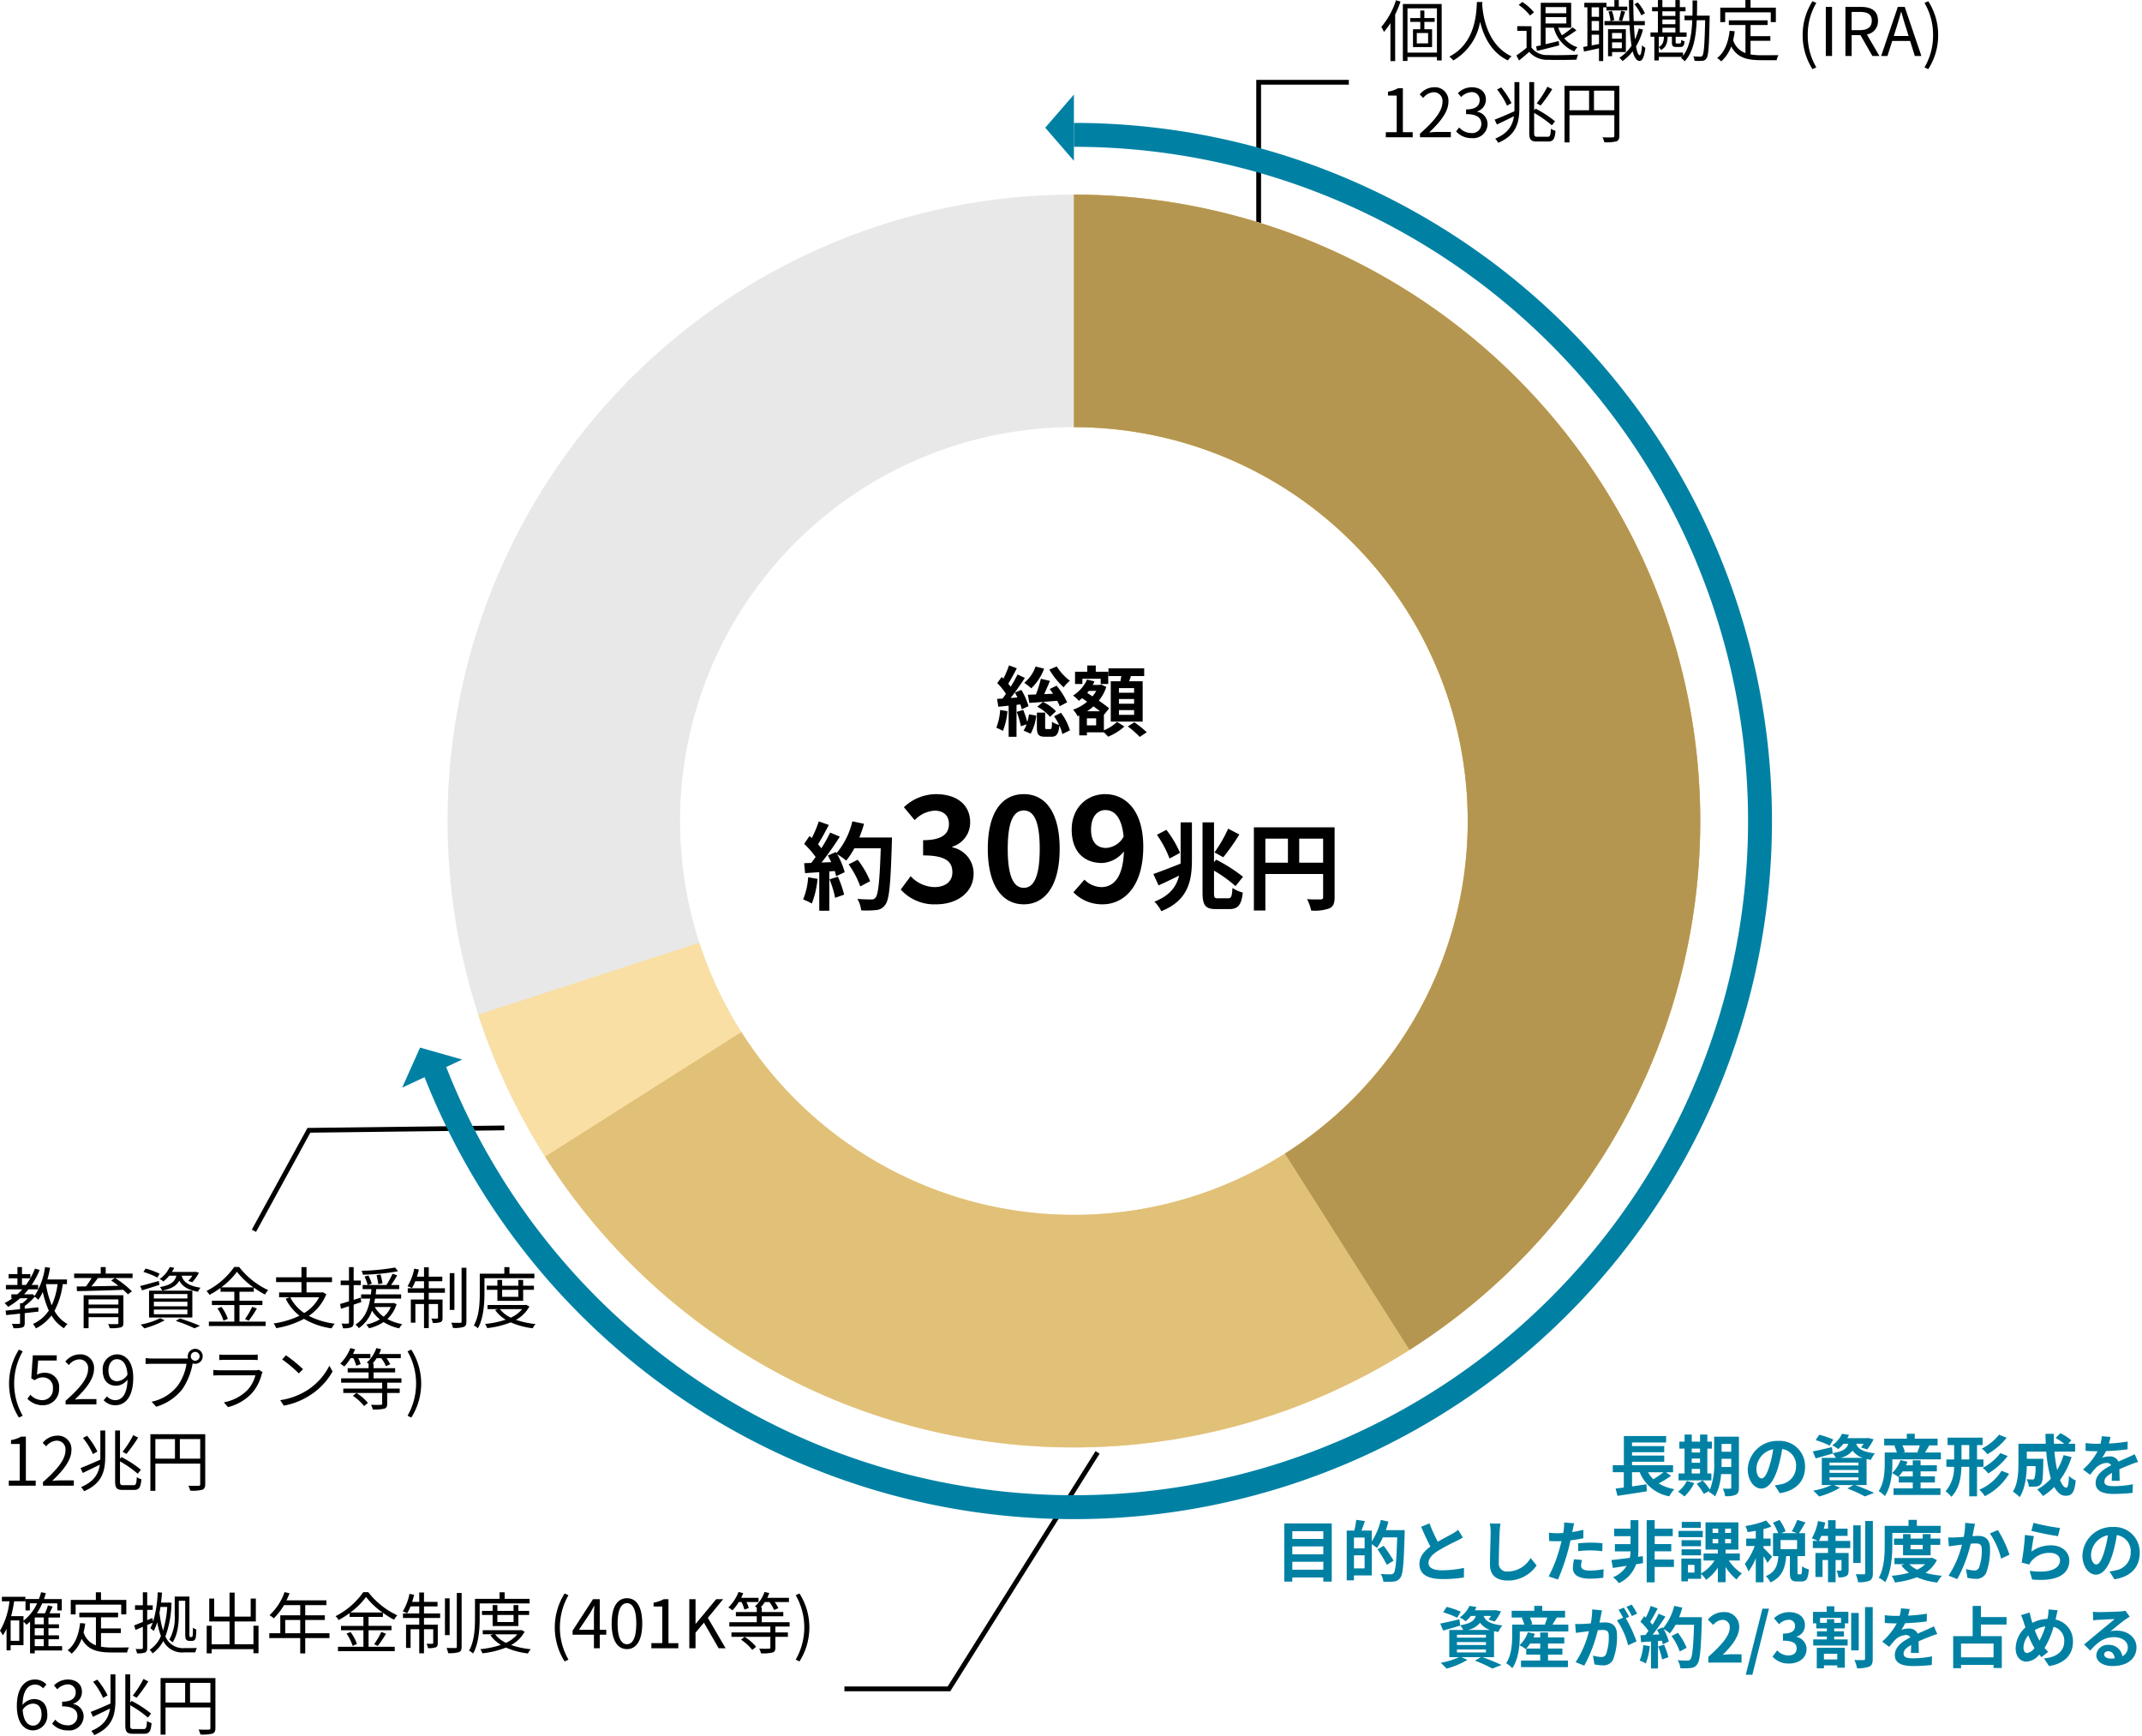
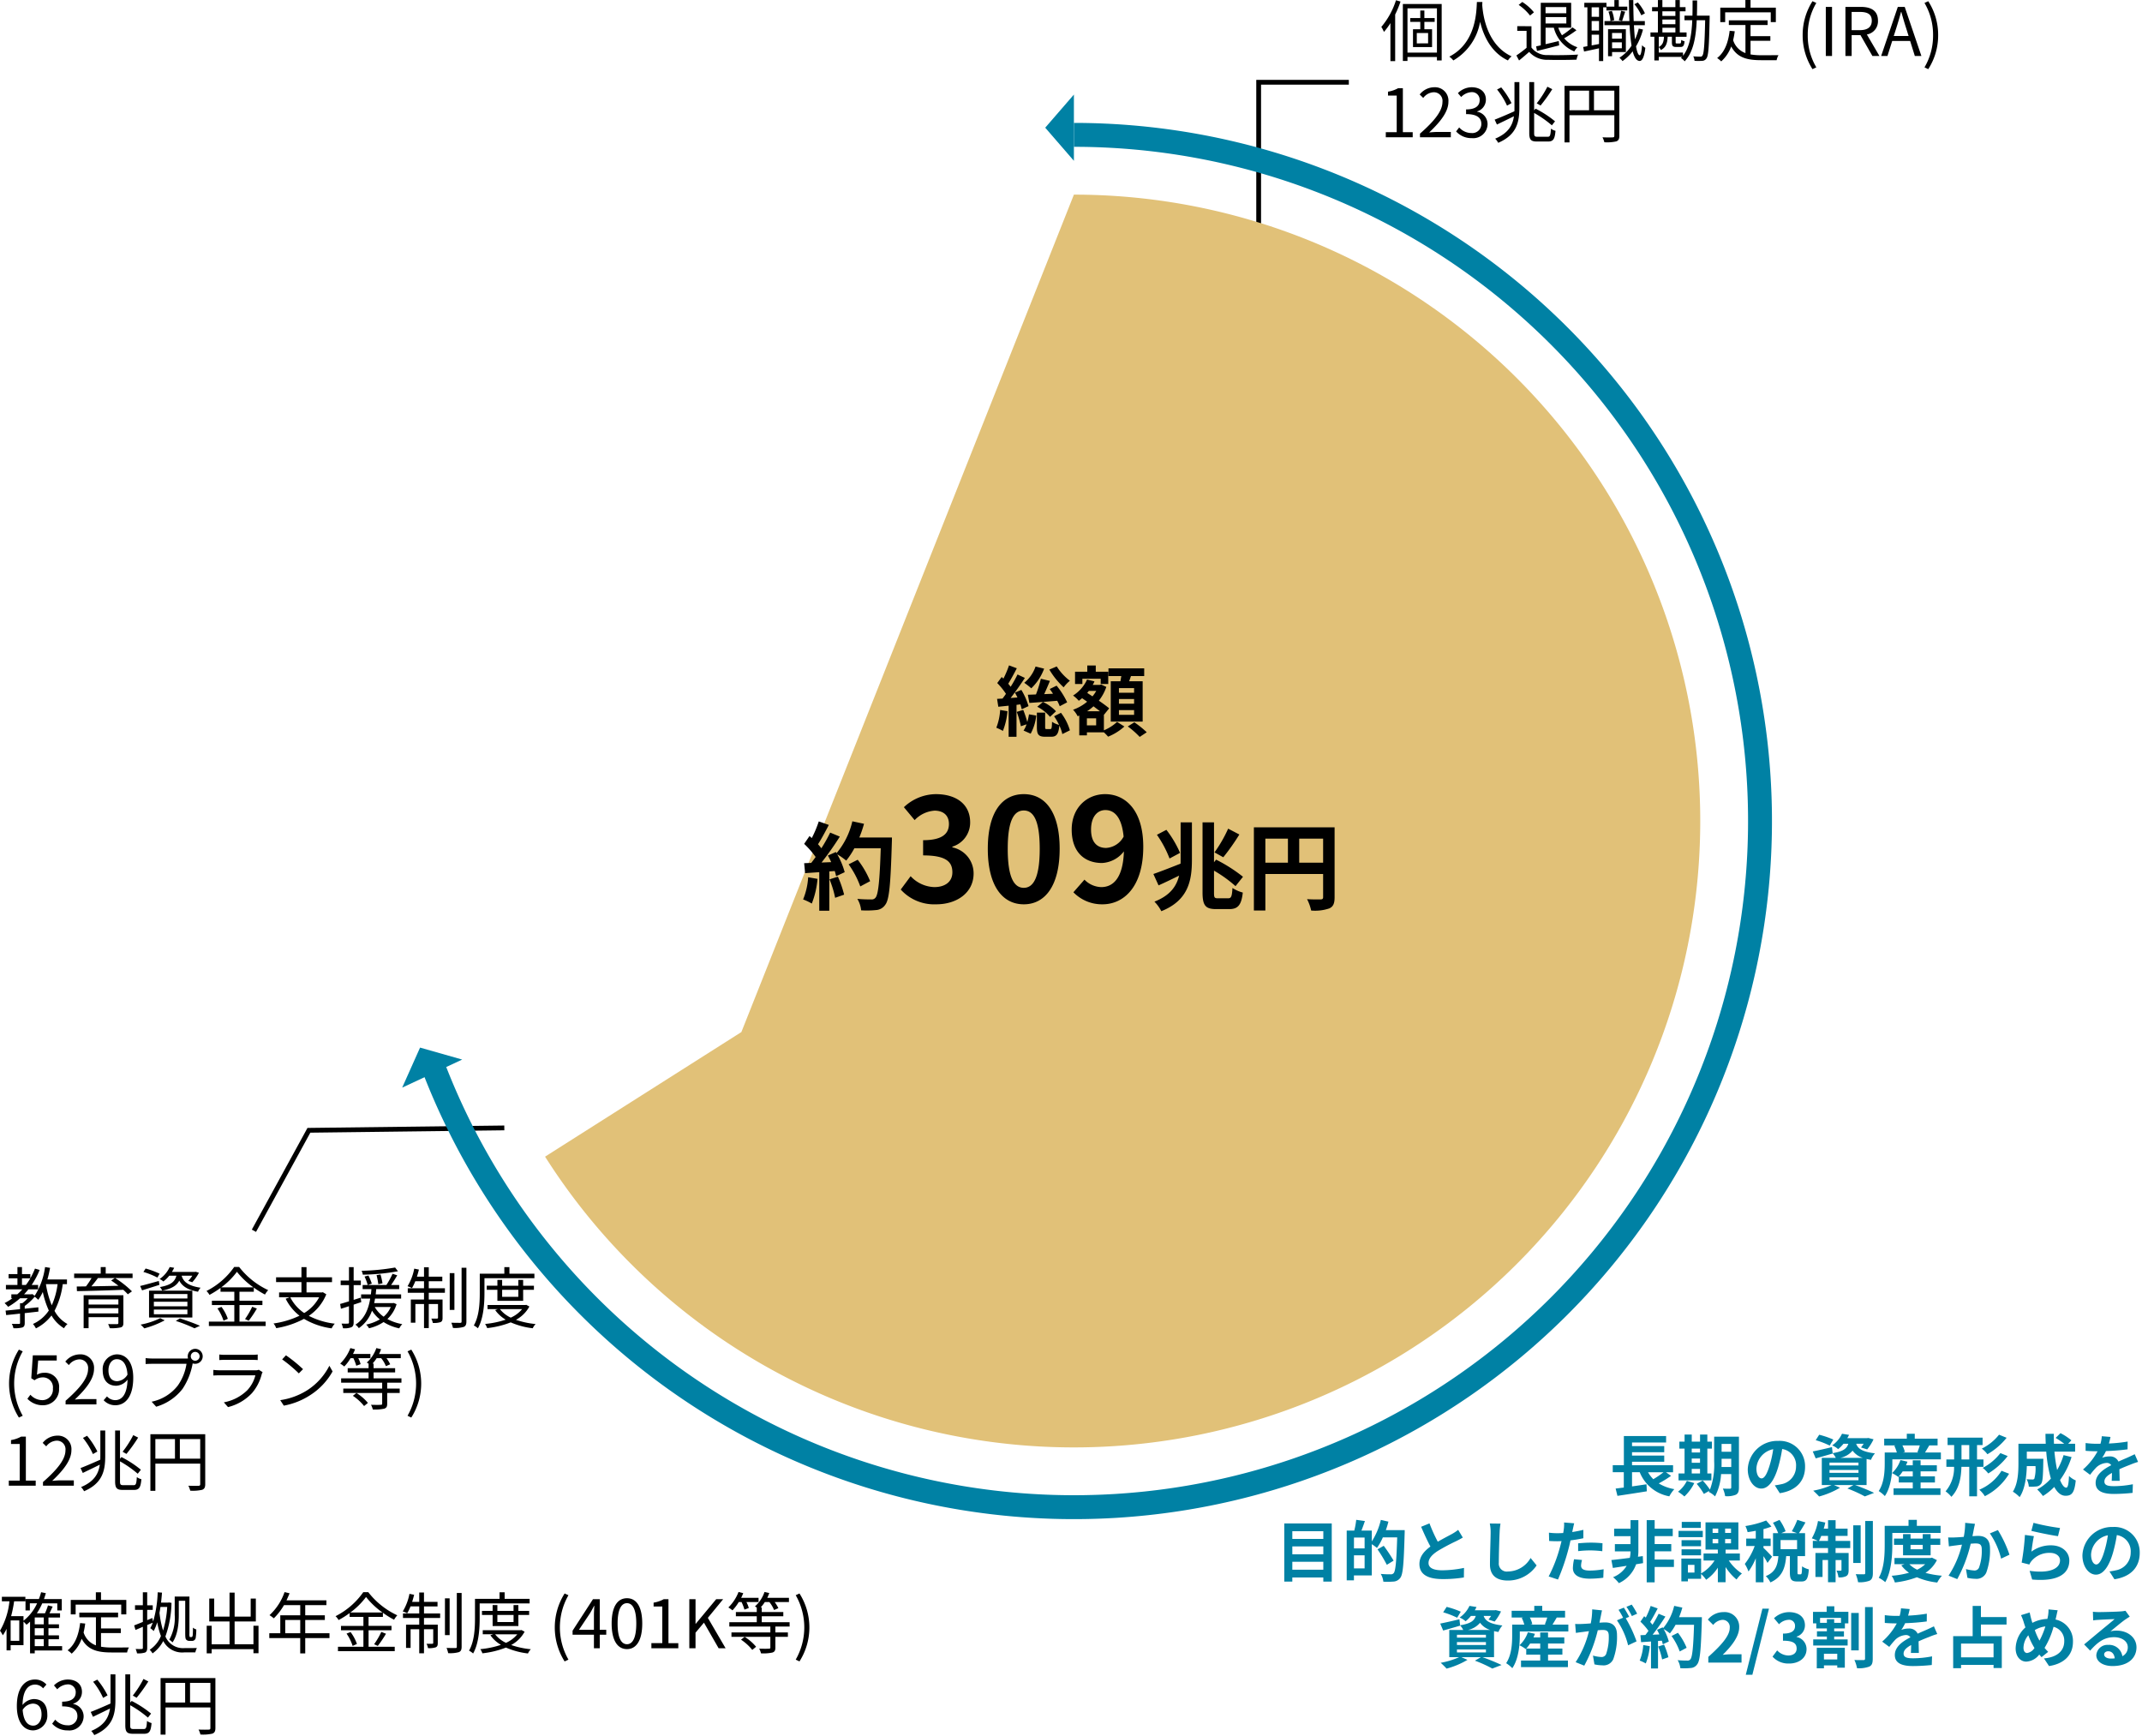
<svg xmlns="http://www.w3.org/2000/svg" width="448" height="363" viewBox="0 0 448 363">
  <g id="グループ_1" data-name="グループ 1" transform="translate(-862 -217)">
    <g id="plan_graph_02" transform="translate(861.608 214.704)">
      <path id="パス_19" data-name="パス 19" d="M263.641,59.5v-40H282.5" fill="none" stroke="#000" stroke-width="1" />
      <path id="パス_20" data-name="パス 20" d="M105.869,238.182l-40.869.5-11.5,21.01" fill="none" stroke="#000" stroke-width="1" />
-       <path id="パス_21" data-name="パス 21" d="M177,355.5h21.869l31.077-49.454" fill="none" stroke="#000" stroke-width="1" />
-       <path id="パス_22" data-name="パス 22" d="M356,174A131,131,0,1,1,225,43,131,131,0,0,1,356,174Zm-213.373,0A82.373,82.373,0,1,0,225,91.627,82.373,82.373,0,0,0,142.627,174Z" fill="#e8e8e8" />
-       <path id="パス_23" data-name="パス 23" d="M225,43A131,131,0,1,1,100.412,214.481l46.247-15.026A82.373,82.373,0,1,0,225,91.627Z" fill="#f9dfa4" />
-       <path id="パス_24" data-name="パス 24" d="M225,43A131,131,0,1,1,114.393,244.193l41.057-26.055A82.373,82.373,0,1,0,225,91.627Z" fill="#e1c178" />
-       <path id="パス_25" data-name="パス 25" d="M225,43a131,131,0,0,1,70.193,241.607L269.138,243.55A82.373,82.373,0,0,0,225,91.627Z" fill="#b59650" />
+       <path id="パス_24" data-name="パス 24" d="M225,43A131,131,0,1,1,114.393,244.193l41.057-26.055Z" fill="#e1c178" />
      <path id="パス_26" data-name="パス 26" d="M225,30.5A143.5,143.5,0,1,1,90.873,225.012" fill="none" stroke="#0081a4" stroke-width="5" />
      <path id="パス_27" data-name="パス 27" d="M88.249,221.384l-3.739,8.368,12.555-5.862Z" fill="#0081a4" />
      <path id="パス_28" data-name="パス 28" d="M219,29l6,6.928V22.072Z" fill="#0081a4" />
      <path id="パス_29" data-name="パス 29" d="M219.86,142.328l1.552-.656a11.188,11.188,0,0,0,2.752,2.992,7.612,7.612,0,0,0-1.312,1.376A16.45,16.45,0,0,1,219.86,142.328Zm3.728,6.848-1.552.816a8.517,8.517,0,0,0-.528-1.136c-2.08.176-4.224.336-5.824.448l-.32-1.712c.5-.016,1.072-.032,1.7-.064a24.856,24.856,0,0,0,1.024-3.28l1.9.448c-.384.912-.8,1.9-1.2,2.768l1.84-.08c-.224-.352-.464-.688-.688-.992l1.44-.7A16.517,16.517,0,0,1,223.588,149.176Zm-6.256.928,1.2-1.008a8.809,8.809,0,0,1,2.72,1.952L220,152.216A8.41,8.41,0,0,0,217.332,150.1Zm-.352-8.416,1.792.448a10.947,10.947,0,0,1-2.688,4.112,13.384,13.384,0,0,0-1.472-1.152A7.556,7.556,0,0,0,216.98,141.688Zm-7.408,9.088,1.536.256a14.657,14.657,0,0,1-.96,4.128,9.961,9.961,0,0,0-1.376-.672A12.024,12.024,0,0,0,209.572,150.776Zm4.224-1.168-.8.1v6.672h-1.648v-6.5l-2.16.224-.256-1.648,1.136-.064c.24-.3.48-.64.72-.992a14.644,14.644,0,0,0-1.824-2.256l.928-1.264c.128.112.24.224.368.336a20.977,20.977,0,0,0,1.168-2.768l1.632.608c-.56,1.088-1.232,2.32-1.792,3.232.176.208.352.432.5.64a25.664,25.664,0,0,0,1.44-2.576l1.536.72c-.88,1.344-1.968,2.912-2.976,4.192l1.424-.1c-.176-.368-.352-.7-.528-1.024l1.344-.56a14.178,14.178,0,0,1,1.5,3.392l-1.424.656A9.408,9.408,0,0,0,213.8,149.608Zm-.752,1.568,1.36-.416a23.458,23.458,0,0,1,.848,2.528,11.989,11.989,0,0,0,.352-1.6l1.52.256a10.134,10.134,0,0,1-1.168,3.792l-1.488-.656a5.148,5.148,0,0,0,.624-1.3l-1.184.4A19.062,19.062,0,0,0,213.044,151.176Zm7.808.912,1.44-.72a11.225,11.225,0,0,1,1.872,3.664l-1.584.784a7.93,7.93,0,0,0-.624-1.776c-.176,1.856-.64,2.336-1.7,2.336H219c-1.456,0-1.744-.512-1.744-2.064v-2.976h1.728v2.96c0,.432.048.48.32.48h.736c.288,0,.352-.192.384-1.536a4.29,4.29,0,0,0,1.472.656A13.3,13.3,0,0,0,220.852,152.088Zm16.736-4.912V146.2H234.42v.976Zm0,2.288v-.976H234.42v.976Zm0,2.336v-.992H234.42v.992Zm-4.88-7.024h2.016c.064-.352.128-.736.192-1.088h-2.688v-1.616H239.7v1.616h-2.768c-.128.384-.256.752-.384,1.088h2.832v8.432h-6.672Zm-5.936-.528v1.1h-1.536v-2.576h2.56v-1.3h1.776v1.3h2.608v2.576H230.6v-1.1Zm2.88,9.744V152.52h-1.936v1.472Zm-1.9-2.944h2.7c-.4-.32-.88-.672-1.36-1.04A9.417,9.417,0,0,1,227.748,151.048Zm1.92-4.256h-1.552c-.112.144-.224.272-.336.416l1.1.72A6.838,6.838,0,0,0,229.668,146.792Zm1.6,4.928v3.312a9.068,9.068,0,0,0,2.752-1.76l1.536.96a11.377,11.377,0,0,1-3.408,2.128,11.286,11.286,0,0,0-.88-.912h-3.552v.64h-1.6v-4.144l-.336.144a5.492,5.492,0,0,0-.96-1.36,9.489,9.489,0,0,0,2.944-1.68l-1.056-.736a7.329,7.329,0,0,1-.688.544,7.178,7.178,0,0,0-1.2-1.1,7.694,7.694,0,0,0,2.928-3.344l1.552.384a6.316,6.316,0,0,1-.368.736h1.488l.288-.08,1.072.5a9.616,9.616,0,0,1-1.568,2.88c.848.576,1.632,1.152,2.16,1.6l-1.072,1.328Zm4.992,2.5,1.376-.864a20.142,20.142,0,0,1,2.592,2.08l-1.472.976A17.63,17.63,0,0,0,236.26,154.216ZM169.421,185.76l1.96.34a18.491,18.491,0,0,1-1.2,5.16,11.757,11.757,0,0,0-1.82-.86A14.541,14.541,0,0,0,169.421,185.76Zm4.46.44,1.76-.56a22.808,22.808,0,0,1,1.3,3.76l-1.88.66A20.355,20.355,0,0,0,173.881,186.2Zm6.24-8.76h6.82s0,.8-.02,1.1c-.26,8.76-.54,11.92-1.38,12.98a2.479,2.479,0,0,1-1.92,1.1,19.09,19.09,0,0,1-3.12.06,5.685,5.685,0,0,0-.8-2.4c1.26.12,2.4.12,2.94.12a.987.987,0,0,0,.84-.34c.6-.62.9-3.54,1.12-10.36h-5.52a16.477,16.477,0,0,1-1.7,2.58,15.283,15.283,0,0,0-1.88-1.32,15.929,15.929,0,0,1,1.56,3.74l-1.8.84a10.884,10.884,0,0,0-.28-1.08l-1.14.08v8.22h-2.1V184.7l-2.96.2-.2-2.08,1.48-.06c.3-.38.62-.8.92-1.24a18.841,18.841,0,0,0-2.4-2.74l1.12-1.64.48.42a23.982,23.982,0,0,0,1.46-3.48l2.1.74c-.72,1.38-1.54,2.92-2.26,4.04.26.28.5.58.7.84a31.27,31.27,0,0,0,1.84-3.28l2.02.84a64.382,64.382,0,0,1-3.82,5.42l2.02-.08c-.22-.48-.46-.96-.7-1.38l1.68-.74.14.24a15.924,15.924,0,0,0,3.3-6.66l2.44.52A22.935,22.935,0,0,1,180.121,177.44Zm2.26,9.14-2.06,1.1a18.893,18.893,0,0,0-2.44-4.62l1.9-.96A18.811,18.811,0,0,1,182.381,186.58Zm13.84,4.84a9.437,9.437,0,0,1-7.44-3.09l2.07-2.79a7.052,7.052,0,0,0,4.95,2.28c2.25,0,3.78-1.11,3.78-3.09,0-2.19-1.29-3.54-6.12-3.54v-3.18c4.08,0,5.4-1.41,5.4-3.39,0-1.74-1.08-2.76-2.97-2.79a6.335,6.335,0,0,0-4.2,1.98l-2.25-2.7a9.849,9.849,0,0,1,6.66-2.73c4.29,0,7.2,2.1,7.2,5.91a5.259,5.259,0,0,1-3.72,5.07v.15a5.548,5.548,0,0,1,4.44,5.46C204.021,189.05,200.451,191.42,196.221,191.42Zm18.3,0c-4.53,0-7.53-3.96-7.53-11.61,0-7.68,3-11.43,7.53-11.43,4.5,0,7.5,3.78,7.5,11.43S219.017,191.42,214.517,191.42Zm0-3.45c1.89,0,3.33-1.92,3.33-8.16,0-6.21-1.44-8.01-3.33-8.01-1.92,0-3.36,1.8-3.36,8.01C211.157,186.05,212.6,187.97,214.517,187.97Zm17.216-8.34a4.43,4.43,0,0,0,3.66-2.37c-.39-4.05-1.92-5.55-3.81-5.55-1.65,0-3,1.35-3,4.08C228.583,178.4,229.813,179.63,231.733,179.63Zm-6.84,9.27,2.31-2.64a5.093,5.093,0,0,0,3.51,1.56c2.49,0,4.56-1.89,4.74-7.47a6.173,6.173,0,0,1-4.56,2.43c-3.69,0-6.36-2.28-6.36-6.99,0-4.56,3.18-7.41,6.99-7.41,4.2,0,7.98,3.3,7.98,11.01,0,8.4-4.11,12.03-8.52,12.03A8.327,8.327,0,0,1,224.893,188.9Zm32.366-13.3,2.34,1.22a46.267,46.267,0,0,1-3.36,4.76l-1.84-1.02A27.912,27.912,0,0,0,257.259,175.6Zm-10.06,5.06-2.2,1.18a22.786,22.786,0,0,0-2.64-4.96l1.98-1.04A22.545,22.545,0,0,1,247.2,180.66Zm.12,1.42v-7.8h2.36v7.82c0,4.38-.76,8.5-6.4,10.76a8.34,8.34,0,0,0-1.44-2c3.28-1.28,4.62-3.22,5.16-5.44-1.5.74-3,1.46-4.3,2.04l-1.08-2.38c1.4-.48,3.54-1.32,5.68-2.16C247.319,182.64,247.319,182.36,247.319,182.08Zm7.8,8.08h2.16c.64,0,.78-.46.88-2.16a7.269,7.269,0,0,0,2.16.96c-.28,2.52-.96,3.46-2.8,3.46h-2.78c-2.22,0-2.84-.74-2.84-3.5V174.28h2.4v8.34l.44-.54a32.039,32.039,0,0,1,5.62,3.58l-1.56,1.96a26.887,26.887,0,0,0-4.5-3.24v4.56C254.3,190,254.379,190.16,255.119,190.16Zm17-7.44h5v-5.04h-5Zm-7.08-5.04v5.04h4.72v-5.04Zm14.48-2.36v14.62c0,1.3-.28,1.96-1.12,2.34a9.24,9.24,0,0,1-3.78.44,9.721,9.721,0,0,0-.86-2.38c1.14.08,2.44.06,2.84.06.38-.02.52-.14.52-.48v-4.84h-12.08v7.64h-2.4v-17.4Z" />
      <path id="パス_30" data-name="パス 30" d="M348.326,310.192h-3.248a6.661,6.661,0,0,0,1.106,1.456A19.719,19.719,0,0,0,348.326,310.192Zm.49,0,1.078.756a23.573,23.573,0,0,1-2.576,1.582,9.26,9.26,0,0,0,3.262,1.2,7.4,7.4,0,0,0-1.05,1.5,8.225,8.225,0,0,1-6.188-5.04h-1.61v2.968c.98-.14,2.016-.294,3.024-.448l.07,1.47c-2.142.35-4.452.7-6.146.952l-.378-1.526c.5-.056,1.078-.14,1.708-.21v-3.206H337.7v-1.47h2.324v-6.1h8.834v1.358h-7.126v.742h6.734v1.288h-6.734v.7h6.734v1.288h-6.734v.728h8.582v1.47Zm5.4-.7v.952h1.736v-.952Zm1.736-4.242H354.22v.812h1.736Zm-1.736,2.086v.882h1.736v-.882Zm4.116,3.108V311.9h-6.874v-1.456h1.26V305.25H351.63v-1.456h1.092V302.31h1.5v1.484h1.736V302.31h1.526v1.484h.952v1.456h-.952v5.194ZM353.2,312l1.554.462a9.849,9.849,0,0,1-2.072,2.8,9.4,9.4,0,0,0-1.33-.994A6.477,6.477,0,0,0,353.2,312Zm7.252-2.9h2.03v-1.722h-2.016v.518C360.464,308.26,360.464,308.666,360.45,309.1Zm2.03-4.83h-2.016v1.638h2.016Zm1.61-1.512V313.37c0,.826-.154,1.26-.644,1.526a4.812,4.812,0,0,1-2.24.294,6.033,6.033,0,0,0-.476-1.582c.6.042,1.274.028,1.47.028s.28-.07.28-.294v-2.758h-2.128a11.49,11.49,0,0,1-1.26,4.662,4.81,4.81,0,0,0-1.316-.938c.042-.084.1-.154.14-.238l-1.162.658a13.919,13.919,0,0,0-1.5-2.114l1.26-.686a15.253,15.253,0,0,1,1.512,1.9,14.91,14.91,0,0,0,.882-5.936v-5.138Zm4.732,8.722c.574,0,1.134-.868,1.694-2.744a22.252,22.252,0,0,0,.742-3.36,4.347,4.347,0,0,0-3.514,4.018C367.744,310.794,368.3,311.48,368.822,311.48Zm3.808,3.094-1.036-1.638c.532-.07.924-.14,1.288-.224a3.753,3.753,0,0,0,3.15-3.71,3.432,3.432,0,0,0-2.9-3.668,30.133,30.133,0,0,1-.826,3.766c-.826,2.8-2.03,4.508-3.542,4.508s-2.828-1.694-2.828-4.032a6.183,6.183,0,0,1,6.384-5.936,5.291,5.291,0,0,1,5.6,5.418C377.922,311.97,376.13,314.042,372.63,314.574Zm11.2-11.214-.756,1.26a18.028,18.028,0,0,0-2.926-1.134l.728-1.134A18.21,18.21,0,0,1,383.83,303.36Zm-.8,7.9v.616h6.062v-.616Zm0-1.54v.6h6.062v-.6Zm0-1.54v.6h6.062v-.6Zm2.282-.994H390a4.206,4.206,0,0,1-2.142-1.512A4.529,4.529,0,0,1,385.314,307.182Zm5.474,5.684h-2.422c1.428.5,3.038,1.176,3.99,1.638l-1.932.742a27.606,27.606,0,0,0-3.64-1.652l1.26-.728h-4.088l1.274.56a17.348,17.348,0,0,1-4.368,1.834,16.883,16.883,0,0,0-1.232-1.218,16.438,16.438,0,0,0,3.85-1.176h-2.058v-5.684h2.926a4.179,4.179,0,0,0-.658-.966l.014.056c-1.2.35-2.506.728-3.556,1.022l-.616-1.456c1.036-.2,2.534-.546,4.018-.9l.14,1.26c2.226-.364,2.968-.966,3.276-1.96h-1.008a7.7,7.7,0,0,1-1.12,1.12,4.456,4.456,0,0,0-1.246-.784,6.079,6.079,0,0,0,2.058-2.436l1.47.238a6.431,6.431,0,0,1-.364.686h4.13l.252-.042,1.106.28a9.935,9.935,0,0,1-1.33,2.114l-1.288-.406a7.968,7.968,0,0,0,.546-.77h-1.554c.308.91,1.092,1.666,3.92,2a4.649,4.649,0,0,0-.826,1.358c-.336-.056-.644-.112-.924-.182Zm6.748-1.806h2.912v-1.05h-2.114A8.233,8.233,0,0,1,397.536,311.06Zm4.55,1.274v1.232h4.158v1.372H396.43v-1.372h4.018v-1.232h-2.926v-1.26l-.1.1a7.324,7.324,0,0,0-1.316-.8,6.589,6.589,0,0,0,1.764-2.73l1.47.336c-.084.252-.2.5-.308.756h1.414V307.7h1.638v1.036h3.4v1.274h-3.4v1.05h3v1.274Zm-.168-7.756h-3.64a6.259,6.259,0,0,1,.518,1.372l-.42.112h3.29l-.252-.07A11.912,11.912,0,0,0,401.918,304.578Zm1.092,1.484h3.318v1.428h-10.15v.84c0,1.96-.252,4.928-1.568,6.846a6.606,6.606,0,0,0-1.288-1.05c1.148-1.708,1.26-4.144,1.26-5.81v-2.254h2.534a7.158,7.158,0,0,0-.532-1.4l.308-.084H394.47v-1.414H399.2v-1.022h1.666v1.022h4.774v1.414h-1.736C403.584,305.11,403.276,305.642,403.01,306.062Zm15.484-3.724,1.582.644a14.255,14.255,0,0,1-4.018,3.444,5.5,5.5,0,0,0-1.176-1.176A10.542,10.542,0,0,0,418.494,302.338Zm.28,3.85,1.526.616a14.931,14.931,0,0,1-4.06,3.64,7.007,7.007,0,0,0-1.162-1.162A11.348,11.348,0,0,0,418.774,306.188Zm-8.134,1.33h1.624v-3.01H410.64Zm4.592,1.54h-1.344v6.16h-1.624v-6.16h-1.638c-.07,2.282-.448,4.55-2.1,6.272a6.355,6.355,0,0,0-1.218-1.148,7.583,7.583,0,0,0,1.778-5.124h-1.61v-1.54H409.1v-3.01h-1.372v-1.554h7.322v1.554h-1.162v3.01h1.344Zm3.78.826,1.582.616a12.517,12.517,0,0,1-5.068,4.7,6.235,6.235,0,0,0-1.162-1.358A10.01,10.01,0,0,0,419.012,309.884Zm12.978-3.276,1.666.406a16.262,16.262,0,0,1-2.408,4.8c.406,1.008.854,1.6,1.3,1.6.336,0,.5-.7.574-2.45a4.529,4.529,0,0,0,1.414.938c-.266,2.59-.826,3.206-2.128,3.206-.98,0-1.75-.7-2.366-1.848a11.867,11.867,0,0,1-2.366,1.9,10.976,10.976,0,0,0-1.2-1.372,10.7,10.7,0,0,0,2.856-2.268,28.92,28.92,0,0,1-.966-5.642H424.3v1.5h3.458s-.014.434-.014.63c-.042,2.94-.126,4.186-.448,4.592a1.315,1.315,0,0,1-.966.56,11.015,11.015,0,0,1-1.61.042,3.777,3.777,0,0,0-.462-1.554c.5.042.98.056,1.2.056a.453.453,0,0,0,.42-.168,7.921,7.921,0,0,0,.238-2.632H424.3c-.056,2.044-.35,4.774-1.5,6.482a7.288,7.288,0,0,0-1.414-1.134c1.064-1.68,1.162-4.116,1.162-5.936v-4.088h5.712c-.028-.686-.056-1.372-.056-2.072h1.75c-.014.7,0,1.386.028,2.072h2.142a17.529,17.529,0,0,0-1.792-1.218l1.008-.994a11.712,11.712,0,0,1,2.282,1.5l-.672.714h1.456v1.652h-4.326a33.06,33.06,0,0,0,.56,3.836A14.171,14.171,0,0,0,431.99,306.608Zm11.732,5.376h-1.666c.028-.406.042-1.05.056-1.652-1.022.56-1.582,1.106-1.582,1.792,0,.77.658.98,2.016.98a21.205,21.205,0,0,0,3.934-.406l-.056,1.806a38.36,38.36,0,0,1-3.92.224c-2.17,0-3.808-.518-3.808-2.31,0-1.764,1.68-2.884,3.262-3.7a1.083,1.083,0,0,0-.966-.476,3.431,3.431,0,0,0-2.17.952,17.765,17.765,0,0,0-1.288,1.526l-1.484-1.106a13.552,13.552,0,0,0,3.052-3.808h-.168c-.56,0-1.582-.028-2.338-.1v-1.624a17.788,17.788,0,0,0,2.436.154h.672a7.716,7.716,0,0,0,.28-1.582l1.82.154c-.07.336-.168.812-.336,1.372a32.017,32.017,0,0,0,3.92-.406l-.014,1.624a45.161,45.161,0,0,1-4.522.364,8.469,8.469,0,0,1-.8,1.4,4.339,4.339,0,0,1,1.568-.28,1.889,1.889,0,0,1,1.848,1.078c.714-.336,1.3-.574,1.876-.826.532-.238,1.022-.476,1.526-.714l.7,1.61a14.7,14.7,0,0,0-1.652.588c-.616.238-1.4.546-2.254.938C443.68,310.332,443.708,311.354,443.722,311.984Zm-173.04,18.588h6.482V328.92h-6.482Zm6.482-4.872h-6.482v1.652h6.482Zm0-3.178h-6.482v1.61h6.482ZM269,320.9h9.926v12.166h-1.764V332.2h-6.482v.868H269Zm14.574,9.408H285.8v-2.744h-2.226Zm2.226-4.186v-2.268h-2.226v2.268Zm4.438-3.822h3.948s0,.56-.014.756c-.182,6.258-.336,8.484-.91,9.226a1.868,1.868,0,0,1-1.344.77,15.7,15.7,0,0,1-2.2.028,3.922,3.922,0,0,0-.546-1.624c.9.084,1.722.084,2.086.084a.747.747,0,0,0,.616-.238c.406-.448.588-2.548.742-7.49h-3a12.076,12.076,0,0,1-1.232,2.212,10.4,10.4,0,0,0-1.078-.784v6.538h-3.738V332.8h-1.512V322.4h1.582a15.015,15.015,0,0,0,.406-2.254l1.82.252c-.238.7-.49,1.4-.728,2h2.17v2.268a14.481,14.481,0,0,0,1.89-4.508l1.582.364A16.247,16.247,0,0,1,290.24,322.3Zm1.624,6.384-1.414.868a29.958,29.958,0,0,0-1.946-3.234l1.3-.742A33.79,33.79,0,0,1,291.864,328.682Zm13.51-6.44.966,1.61c-.42.252-.868.49-1.372.742a42.466,42.466,0,0,0-3.864,2.058c-1.162.756-1.932,1.554-1.932,2.52,0,.994.966,1.526,2.884,1.526a23.189,23.189,0,0,0,4.536-.5l-.028,2a27.117,27.117,0,0,1-4.452.336c-2.758,0-4.844-.77-4.844-3.15,0-1.54.966-2.674,2.3-3.654-.644-1.19-1.316-2.66-1.946-4.13l1.75-.714a32.5,32.5,0,0,0,1.736,3.836c1.134-.658,2.338-1.274,3-1.638A9.573,9.573,0,0,0,305.374,322.242Zm6.608-1.33,2.24.028a14.226,14.226,0,0,0-.182,1.848c-.07,1.484-.168,4.592-.168,6.314a1.669,1.669,0,0,0,1.9,1.848,5.535,5.535,0,0,0,4.746-2.828l1.26,1.554a7.215,7.215,0,0,1-6.02,3.164c-2.268,0-3.738-.994-3.738-3.36,0-1.862.14-5.5.14-6.692A8.7,8.7,0,0,0,311.982,320.912Zm18.48,5.782v-1.638c.77-.07,1.764-.14,2.66-.14a24.075,24.075,0,0,1,2.436.126l-.042,1.666a20.022,20.022,0,0,0-2.38-.168A20.369,20.369,0,0,0,330.462,326.694Zm1.092-4.452v1.75c-.826.182-1.764.336-2.688.448-.126.6-.266,1.218-.42,1.778a44.715,44.715,0,0,1-2.2,6.412l-1.946-.644a30.569,30.569,0,0,0,2.394-6.244c.1-.364.2-.756.294-1.148-.322.014-.63.028-.91.028-.672,0-1.19-.028-1.68-.056l-.042-1.736a13.646,13.646,0,0,0,1.75.112c.406,0,.812-.014,1.232-.042q.084-.462.126-.8a7.2,7.2,0,0,0,.056-1.4l2.114.168c-.1.378-.224.994-.294,1.3l-.112.532C330.014,322.578,330.8,322.424,331.554,322.242Zm-1.946,6.146,1.666.154a4.8,4.8,0,0,0-.2,1.162c0,.6.35,1.05,1.834,1.05a16.072,16.072,0,0,0,2.884-.28l-.07,1.778a22.188,22.188,0,0,1-2.828.2c-2.338,0-3.528-.812-3.528-2.212A9.516,9.516,0,0,1,329.608,328.388Zm14.378-.658.056,1.47-1.456.238a6.876,6.876,0,0,1-3.6,3.948,7.851,7.851,0,0,0-1.218-1.246,5.792,5.792,0,0,0,2.842-2.38c-1.05.168-2.044.322-2.884.448l-.308-1.652c1.008-.1,2.38-.266,3.85-.462a6.181,6.181,0,0,0,.154-1.344v-.014h-3.276v-1.512h3.276v-1.666h-3.43V322h3.43v-1.792h1.638v6.524a8.332,8.332,0,0,1-.084,1.134Zm6.51.728V330h-4.032v3.22H344.8V320.212h1.666V322h3.78v1.554h-3.78v1.666h3.472v1.512h-3.472v1.722Zm5.628-7.882v1.26h-3.99v-1.26Zm.406,1.876v1.316h-5.068v-1.316Zm-.364,1.946v1.274h-4.074V324.4Zm-4.074,3.164v-1.246h4.074v1.246Zm2.7,3.612v-1.61h-1.372v1.61Zm3.794-7.014v.9h1.176v-.9Zm0-2.184v.91h1.176v-.91Zm3.85.91v-.91h-1.232v.91Zm0,2.17v-.9h-1.232v.9Zm1.848,3.6h-2.31a9.551,9.551,0,0,0,2.744,2.716,6.02,6.02,0,0,0-1.12,1.26,10.918,10.918,0,0,1-2.3-2.618V333.2H359.68v-3.052a8.844,8.844,0,0,1-2.45,2.534,7.122,7.122,0,0,0-1.05-1.218v1.008h-2.758v.546H352.05v-4.774h4.13v3.108a8.106,8.106,0,0,0,2.814-2.7h-2.3v-1.47h2.982v-.812H357.1v-5.7h6.874v5.7H361.3v.812h2.982Zm6.734-.8-.952,1.3a12.269,12.269,0,0,0-.84-1.414v5.46h-1.61v-5.026a12.442,12.442,0,0,1-1.526,2.772,8.264,8.264,0,0,0-.77-1.582,13.681,13.681,0,0,0,2.072-3.752h-1.778v-1.554h2v-1.624c-.588.112-1.162.21-1.708.28a5.771,5.771,0,0,0-.462-1.274,20.013,20.013,0,0,0,4.34-1.162l1.106,1.274a14.6,14.6,0,0,1-1.666.532v1.974h1.5v1.554h-1.5v.406C369.606,326.33,370.754,327.548,371.02,327.856Zm5.236-1.582v-1.9H372.8v1.9Zm.294,5.264H377c.21,0,.266-.21.294-1.666a4.323,4.323,0,0,0,1.414.63c-.14,2-.518,2.534-1.526,2.534h-.924c-1.246,0-1.512-.49-1.512-1.946v-3.36h-.77c-.2,2.408-.784,4.368-3.3,5.5a4.832,4.832,0,0,0-.966-1.316c2.086-.854,2.478-2.352,2.632-4.186h-1.12v-4.8h1.078a12.6,12.6,0,0,0-1.092-2.17l1.372-.6a10.75,10.75,0,0,1,1.274,2.38l-.9.392h3.29l-1.092-.392a15.046,15.046,0,0,0,1.148-2.394l1.708.546c-.462.812-.966,1.652-1.372,2.24h1.288v4.8H376.34v3.346C376.34,331.5,376.368,331.538,376.55,331.538Zm4.284-6.986h1.89V323.5H381.31C381.156,323.894,380.988,324.244,380.834,324.552Zm3.472-1.05v1.05h3.066v1.5h-3.066v1.022h2.73v3.57c0,.644-.1,1.036-.5,1.274a3.051,3.051,0,0,1-1.624.252,5.237,5.237,0,0,0-.406-1.414,6.311,6.311,0,0,0,.868.014c.126,0,.168-.028.168-.168v-2.044h-1.232V333.2h-1.582v-4.648h-1.148V332.1h-1.484v-5.026h2.632V326.05h-3.178v-1.5h1.05a12.943,12.943,0,0,0-1.26-.532,10.93,10.93,0,0,0,1.288-3.626l1.526.322a13.038,13.038,0,0,1-.322,1.274h.9v-1.764h1.582v1.764h2.506V323.5Zm5.25-2.212v7.882H388V321.29Zm.952-.91h1.6v10.864c0,.9-.182,1.344-.686,1.624a5.74,5.74,0,0,1-2.408.322,7.31,7.31,0,0,0-.49-1.68c.714.028,1.442.028,1.68.028s.308-.07.308-.308Zm5.67,2.506v2.436c0,2.268-.21,5.7-1.484,7.854a6.063,6.063,0,0,0-1.358-.91c1.162-1.988,1.246-4.9,1.246-6.944V321.4h4.984v-1.246H401.3V321.4h4.97v1.484Zm6.356,2.492h-2.548v.924h2.548Zm1.652,2.184h-5.768v-2.184h-1.89v-1.316h1.89v-.924h1.568v.924h2.548v-.924h1.652v.924H406.2v1.316h-2.016Zm-1.134,1.862h-3.318a5.6,5.6,0,0,0,1.638,1.148A6.359,6.359,0,0,0,403.052,329.424Zm1.414-1.372,1.036.518a6.866,6.866,0,0,1-2.394,2.66,18.507,18.507,0,0,0,3.444.6,6.632,6.632,0,0,0-.98,1.428,14.784,14.784,0,0,1-4.256-1.106,18.973,18.973,0,0,1-4.606,1.092,5.612,5.612,0,0,0-.672-1.4,19,19,0,0,0,3.626-.63,7.071,7.071,0,0,1-1.61-1.554l.658-.238h-2.086v-1.3h7.546Zm6.944-7.28,2.058.21c-.084.364-.182.8-.252,1.148-.07.42-.182.924-.28,1.428.462-.028.882-.056,1.162-.056,1.47,0,2.506.658,2.506,2.646a13.553,13.553,0,0,1-.784,5.054,2.226,2.226,0,0,1-2.282,1.274,7.74,7.74,0,0,1-1.652-.2l-.308-1.834a7.978,7.978,0,0,0,1.694.294,1.008,1.008,0,0,0,1.036-.6,10.254,10.254,0,0,0,.574-3.794c0-1.106-.476-1.26-1.358-1.26-.224,0-.56.028-.952.056a29.444,29.444,0,0,1-2.814,7.406l-1.82-.728a20.608,20.608,0,0,0,2.8-6.482c-.49.056-.924.112-1.19.154-.392.042-1.106.14-1.54.21l-.154-1.876a12.873,12.873,0,0,0,1.47,0c.434-.014,1.092-.056,1.792-.112A15.348,15.348,0,0,0,411.41,320.772Zm5.166,2.212,1.68-.7a24.989,24.989,0,0,1,2.422,5.152l-1.75.826A16.012,16.012,0,0,0,416.576,322.984Zm8.68-.532.448-1.68a43.893,43.893,0,0,0,5.544,1.078l-.42,1.708C429.428,323.376,426.334,322.732,425.256,322.452Zm.532,1.106c-.182.77-.42,2.436-.518,3.234a6.8,6.8,0,0,1,4.074-1.316c2.436,0,3.85,1.5,3.85,3.178,0,2.534-2,4.48-7.77,3.976l-.532-1.82c4.158.588,6.356-.434,6.356-2.2,0-.9-.854-1.554-2.072-1.554a4.86,4.86,0,0,0-3.822,1.624,3,3,0,0,0-.518.812l-1.61-.406a50.48,50.48,0,0,0,.686-5.782Zm13.034,5.922c.574,0,1.134-.868,1.694-2.744a22.252,22.252,0,0,0,.742-3.36,4.347,4.347,0,0,0-3.514,4.018C437.744,328.794,438.3,329.48,438.822,329.48Zm3.808,3.094-1.036-1.638c.532-.07.924-.14,1.288-.224a3.753,3.753,0,0,0,3.15-3.71,3.432,3.432,0,0,0-2.9-3.668,30.133,30.133,0,0,1-.826,3.766c-.826,2.8-2.03,4.508-3.542,4.508s-2.828-1.694-2.828-4.032a6.183,6.183,0,0,1,6.384-5.936,5.291,5.291,0,0,1,5.6,5.418C447.922,329.97,446.13,332.042,442.63,332.574ZM305.914,339.36l-.756,1.26a18.027,18.027,0,0,0-2.926-1.134l.728-1.134A18.21,18.21,0,0,1,305.914,339.36Zm-.8,7.9v.616h6.062v-.616Zm0-1.54v.6h6.062v-.6Zm0-1.54v.6h6.062v-.6Zm2.282-.994h4.69a4.206,4.206,0,0,1-2.142-1.512A4.53,4.53,0,0,1,307.4,343.182Zm5.474,5.684H310.45c1.428.5,3.038,1.176,3.99,1.638l-1.932.742a27.606,27.606,0,0,0-3.64-1.652l1.26-.728H306.04l1.274.56a17.347,17.347,0,0,1-4.368,1.834,16.883,16.883,0,0,0-1.232-1.218,16.438,16.438,0,0,0,3.85-1.176h-2.058v-5.684h2.926a4.179,4.179,0,0,0-.658-.966l.014.056c-1.2.35-2.506.728-3.556,1.022l-.616-1.456c1.036-.2,2.534-.546,4.018-.9l.14,1.26c2.226-.364,2.968-.966,3.276-1.96h-1.008a7.7,7.7,0,0,1-1.12,1.12,4.456,4.456,0,0,0-1.246-.784,6.079,6.079,0,0,0,2.058-2.436l1.47.238a6.426,6.426,0,0,1-.364.686h4.13l.252-.042,1.106.28a9.936,9.936,0,0,1-1.33,2.114l-1.288-.406a7.967,7.967,0,0,0,.546-.77H310.7c.308.91,1.092,1.666,3.92,2a4.649,4.649,0,0,0-.826,1.358c-.336-.056-.644-.112-.924-.182Zm6.748-1.806h2.912v-1.05h-2.114A8.233,8.233,0,0,1,319.62,347.06Zm4.55,1.274v1.232h4.158v1.372h-9.814v-1.372h4.018v-1.232h-2.926v-1.26l-.1.1a7.322,7.322,0,0,0-1.316-.8,6.589,6.589,0,0,0,1.764-2.73l1.47.336c-.084.252-.2.5-.308.756h1.414V343.7h1.638v1.036h3.4v1.274h-3.4v1.05h3v1.274ZM324,340.578h-3.64a6.259,6.259,0,0,1,.518,1.372l-.42.112h3.29l-.252-.07A11.917,11.917,0,0,0,324,340.578Zm1.092,1.484h3.318v1.428h-10.15v.84c0,1.96-.252,4.928-1.568,6.846a6.607,6.607,0,0,0-1.288-1.05c1.148-1.708,1.26-4.144,1.26-5.81v-2.254H319.2a7.159,7.159,0,0,0-.532-1.4l.308-.084h-2.422v-1.414h4.732v-1.022h1.666v1.022h4.774v1.414H325.99C325.668,341.11,325.36,341.642,325.094,342.062Zm17.71-2.282-1.106.49a13.969,13.969,0,0,0-1.134-1.932l1.106-.462A16.564,16.564,0,0,1,342.8,339.78Zm-9.408-.91,2.058.21c-.084.364-.168.8-.238,1.148-.084.42-.2.924-.294,1.428.462-.028.882-.056,1.162-.056,1.47,0,2.506.658,2.506,2.646a13.553,13.553,0,0,1-.784,5.054,2.215,2.215,0,0,1-2.282,1.274,7.849,7.849,0,0,1-1.652-.2l-.308-1.834a8.091,8.091,0,0,0,1.708.294,1.019,1.019,0,0,0,1.036-.6,10.585,10.585,0,0,0,.56-3.794c0-1.106-.476-1.26-1.344-1.26-.224,0-.56.028-.952.056a30.042,30.042,0,0,1-2.828,7.406l-1.806-.728a20.563,20.563,0,0,0,2.786-6.482c-.49.056-.924.112-1.19.154-.392.042-1.106.14-1.54.21l-.154-1.876a12.873,12.873,0,0,0,1.47,0c.434-.014,1.092-.056,1.792-.112A15.348,15.348,0,0,0,333.4,338.87Zm7.742,1.554-.714.308a27.55,27.55,0,0,1,2.254,4.83l-1.764.826a15.7,15.7,0,0,0-2.338-5.222l1.288-.546a15.476,15.476,0,0,0-.952-1.652l1.106-.462C340.368,339.024,340.858,339.906,341.138,340.424Zm2.94,5.908,1.372.238a12.944,12.944,0,0,1-.84,3.612,8.227,8.227,0,0,0-1.274-.6A10.179,10.179,0,0,0,344.078,346.332Zm3.122.308,1.232-.392a15.966,15.966,0,0,1,.91,2.632l-1.316.462A14.249,14.249,0,0,0,347.2,346.64Zm4.368-6.132h4.774s0,.56-.014.77c-.182,6.132-.378,8.344-.966,9.086a1.735,1.735,0,0,1-1.344.77,13.364,13.364,0,0,1-2.184.042,3.98,3.98,0,0,0-.56-1.68c.882.084,1.68.084,2.058.084a.691.691,0,0,0,.588-.238c.42-.434.63-2.478.784-7.252H350.84a11.533,11.533,0,0,1-1.19,1.806,10.7,10.7,0,0,0-1.316-.924,11.151,11.151,0,0,1,1.092,2.618l-1.26.588a7.62,7.62,0,0,0-.2-.756l-.8.056v5.754H345.7V345.59l-2.072.14-.14-1.456,1.036-.042c.21-.266.434-.56.644-.868a13.188,13.188,0,0,0-1.68-1.918l.784-1.148.336.294a16.784,16.784,0,0,0,1.022-2.436l1.47.518c-.5.966-1.078,2.044-1.582,2.828.182.2.35.406.49.588a21.892,21.892,0,0,0,1.288-2.3l1.414.588a45.065,45.065,0,0,1-2.674,3.794l1.414-.056c-.154-.336-.322-.672-.49-.966l1.176-.518.1.168a11.147,11.147,0,0,0,2.31-4.662l1.708.364A16.054,16.054,0,0,1,351.568,340.508Zm1.582,6.4-1.442.77A13.227,13.227,0,0,0,350,344.442l1.33-.672A13.167,13.167,0,0,1,353.15,346.906ZM357.686,350v-1.19c2.814-2.52,4.48-4.466,4.48-6.062a1.486,1.486,0,0,0-1.554-1.68,2.684,2.684,0,0,0-1.9,1.064l-1.12-1.12a4.2,4.2,0,0,1,3.29-1.568,3.039,3.039,0,0,1,3.262,3.192c0,1.876-1.554,3.892-3.444,5.74.518-.056,1.2-.112,1.68-.112h2.254V350Zm7.838,2.548L369,338.73h1.372L366.9,352.548Zm9.068-2.352a4.4,4.4,0,0,1-3.472-1.442l.966-1.3a3.291,3.291,0,0,0,2.31,1.064c1.05,0,1.764-.518,1.764-1.442,0-1.022-.6-1.652-2.856-1.652v-1.484c1.9,0,2.52-.658,2.52-1.582a1.238,1.238,0,0,0-1.386-1.3,2.956,2.956,0,0,0-1.96.924l-1.05-1.26a4.6,4.6,0,0,1,3.108-1.274c2,0,3.36.98,3.36,2.758a2.454,2.454,0,0,1-1.736,2.366v.07a2.589,2.589,0,0,1,2.072,2.548C378.232,349.09,376.566,350.2,374.592,350.2Zm10.064-2.044H381.87v1.19h2.786Zm-4.284,3.052v-4.3h5.866v4.158h-1.582v-.476H381.87v.616Zm5.068-9.52v-1.036h-4.382v1.036h1.428v-.756h1.526v.756Zm-1.4-3.458v1.162h2.94V341.8h-.728v1.064h-2.24v.588h2.044v1.106h-2.044v.6h2.814v1.274h-7.2v-1.274h2.856v-.6h-2.072v-1.106h2.072v-.588h-2.212V341.8h-.686v-2.408h2.856v-1.162Zm5.11,1.4v7.826h-1.582v-7.826Zm1.316-1.232h1.61v10.794c0,.924-.168,1.386-.728,1.652a6.158,6.158,0,0,1-2.562.336,6.82,6.82,0,0,0-.546-1.722c.812.042,1.61.028,1.89.028.238,0,.336-.084.336-.308Zm11.256,9.59h-1.666c.028-.406.042-1.05.056-1.652-1.022.56-1.582,1.106-1.582,1.792,0,.77.658.98,2.016.98a21.205,21.205,0,0,0,3.934-.406l-.056,1.806a38.36,38.36,0,0,1-3.92.224c-2.17,0-3.808-.518-3.808-2.31,0-1.764,1.68-2.884,3.262-3.7a1.083,1.083,0,0,0-.966-.476,3.431,3.431,0,0,0-2.17.952,17.765,17.765,0,0,0-1.288,1.526l-1.484-1.106a13.552,13.552,0,0,0,3.052-3.808h-.168c-.56,0-1.582-.028-2.338-.1v-1.624a17.788,17.788,0,0,0,2.436.154h.672a7.716,7.716,0,0,0,.28-1.582l1.82.154c-.07.336-.168.812-.336,1.372a32.017,32.017,0,0,0,3.92-.406l-.014,1.624a45.161,45.161,0,0,1-4.522.364,8.469,8.469,0,0,1-.8,1.4,4.339,4.339,0,0,1,1.568-.28,1.889,1.889,0,0,1,1.848,1.078c.714-.336,1.3-.574,1.876-.826.532-.238,1.022-.476,1.526-.714l.7,1.61a14.7,14.7,0,0,0-1.652.588c-.616.238-1.4.546-2.254.938C401.68,346.332,401.708,347.354,401.722,347.984Zm15.624.924v-2.884h-6.8v2.884Zm2.716-6.86H414.7v2.422h4.368v6.664h-1.722v-.658h-6.8v.7H408.9V344.47h4.074v-6.314H414.7v2.324h5.362Zm4.326,5.95a2.266,2.266,0,0,0,1.512-1.05,15.259,15.259,0,0,1-1.288-2.66,4.231,4.231,0,0,0-1.008,2.6C423.6,347.564,423.884,348,424.388,348Zm3.794-5.558a5.405,5.405,0,0,0-2.212.77,13.89,13.89,0,0,0,.98,2.2A16.52,16.52,0,0,0,428.182,342.44Zm2.254-1.974-.126.532a4.569,4.569,0,0,1,3.64,4.676c0,2.94-2.1,4.62-5,5.054l-1.064-1.6c3.052-.266,4.242-1.82,4.242-3.556a2.97,2.97,0,0,0-2.24-3.052,16.878,16.878,0,0,1-1.876,4.41c.252.294.5.574.756.826l-1.386,1.106c-.168-.182-.336-.364-.476-.546a3.62,3.62,0,0,1-2.73,1.484c-1.148,0-2.212-.98-2.212-2.772a6.082,6.082,0,0,1,2.044-4.382c-.126-.364-.252-.742-.364-1.12a10.2,10.2,0,0,0-.56-1.442l1.82-.56c.084.448.2.91.308,1.316.07.266.154.56.252.854a7.228,7.228,0,0,1,3.136-.826c.056-.238.1-.462.14-.672a7.481,7.481,0,0,0,.1-1.316l1.918.182C430.646,339.444,430.52,340.116,430.436,340.466Zm11.438,8.694a7.313,7.313,0,0,0,.812-.042c-.084-.9-.6-1.484-1.358-1.484-.518,0-.854.308-.854.658C440.474,348.81,441.062,349.16,441.874,349.16Zm3.052-10,.9,1.232q-.5.315-.966.63c-.742.518-2.2,1.75-3.066,2.45a4.662,4.662,0,0,1,1.3-.154c2.352,0,4.144,1.47,4.144,3.486,0,2.184-1.666,3.92-5.012,3.92-1.932,0-3.388-.882-3.388-2.268a2.33,2.33,0,0,1,2.492-2.156,2.791,2.791,0,0,1,2.954,2.366,2.021,2.021,0,0,0,1.134-1.89c0-1.246-1.26-2.086-2.87-2.086-2.128,0-3.514,1.134-5,2.814l-1.26-1.3c.98-.8,2.646-2.212,3.472-2.884.77-.644,2.212-1.806,2.9-2.408-.714.014-2.618.1-3.346.154a9.15,9.15,0,0,0-1.134.112l-.056-1.806c.392.042.868.07,1.26.07.728,0,3.7-.07,4.48-.14A6.687,6.687,0,0,0,444.926,339.164Z" fill="#0081a4" />
      <path id="パス_31" data-name="パス 31" d="M7.658,345.11v1.456h1.89V345.11ZM9.548,342v-1.428H7.658V342Zm0,2.3v-1.484H7.658V344.3Zm-5.124,1.148V341.19H2.618v4.256Zm8.96,1.12v.9H7.658v.6h-.98v-6.636c-.238.238-.49.448-.742.658a6.675,6.675,0,0,0-.63-.658v4.928H2.618v1.092H1.764V342.94A9.07,9.07,0,0,1,.98,344.3a6.366,6.366,0,0,0-.588-.966,15.283,15.283,0,0,0,1.974-6.146H.784v-.952H5.7v.952H3.346a25.955,25.955,0,0,1-.63,3.108h2.59v.952a9.637,9.637,0,0,0,2.842-3.64H6.636v1.484h-.91v-2.38h2.8a12.142,12.142,0,0,0,.462-1.428l.994.2c-.126.42-.252.84-.392,1.232h3.724v2.38h-.938v-1.484H9.226a12.4,12.4,0,0,1-1.134,2.086H9.8a14.544,14.544,0,0,0,.63-1.652l.98.238c-.224.476-.462.98-.672,1.414H12.95v.882H10.528V342h2.2v.812h-2.2V344.3h2.2v.812h-2.2v1.456Zm2.828-8.694v2.044H15.19v-3.024h5.25v-1.6h1.078v1.6H26.81v3.024H25.746v-2.044Zm5.306,5.95v2.856a12.783,12.783,0,0,0,2.268.168c.5,0,2.912,0,3.584-.014a3.068,3.068,0,0,0-.392,1.05H23.73c-2.9,0-4.984-.5-6.258-2.87a7.67,7.67,0,0,1-2.086,3.122,5.435,5.435,0,0,0-.854-.7c1.554-1.2,2.31-3.192,2.618-5.7l1.064.1a17.673,17.673,0,0,1-.336,1.862,4.2,4.2,0,0,0,2.576,2.7v-5.866H16.982v-.98h8.106v.98h-3.57v2.324h4.144v.966Zm16.268-6.748v2.94c0,1.75-.2,4.172-1.316,5.768a3.249,3.249,0,0,0-.672-.574,9.379,9.379,0,0,0,1.134-5.194v-3.822h3.08v7.7a2.381,2.381,0,0,0,.042.7.172.172,0,0,0,.14.07h.21a.235.235,0,0,0,.2-.084.84.84,0,0,0,.1-.378c.028-.266.042-.812.042-1.512a1.788,1.788,0,0,0,.7.378,11.135,11.135,0,0,1-.112,1.666.758.758,0,0,1-.84.728H40a.876.876,0,0,1-.644-.238c-.168-.182-.224-.392-.224-1.428v-6.72Zm-2.422,1.288H33.95c-.056.42-.126.826-.2,1.218A19.546,19.546,0,0,0,34.5,343.3,21.25,21.25,0,0,0,35.364,338.362Zm.364-.938.532.084a21.756,21.756,0,0,1-1.274,7.028,3.991,3.991,0,0,0,3.99,2.436c.35,0,2.184,0,2.59-.028a4.526,4.526,0,0,0-.322.924H38.92a4.44,4.44,0,0,1-4.382-2.38,7.291,7.291,0,0,1-2.24,2.59,3.862,3.862,0,0,0-.6-.756,6.332,6.332,0,0,0,2.352-2.884,15.205,15.205,0,0,1-.77-2.87,10.441,10.441,0,0,1-.742,1.834,4.924,4.924,0,0,0-.714-.6,7.889,7.889,0,0,0,.518-1.148l-1.162.49v4.774c0,.532-.126.812-.448.98a4.819,4.819,0,0,1-1.68.168,4.281,4.281,0,0,0-.294-.91c.588.014,1.106.014,1.274,0s.238-.056.238-.238v-4.4l-1.54.658-.28-.952c.5-.2,1.134-.448,1.82-.728v-2.52H28.63v-.966h1.638V335.3h.91v2.716H32.34v.966H31.178v2.142l1.078-.448.168.742a24.719,24.719,0,0,0,.952-6.118l.9.07c-.056.714-.126,1.414-.2,2.086H35.56ZM53.4,342.3H54.46v5.74H53.4v-.84H44.66v.868H43.624V342.3H44.66v3.878H48.4V341.4H44.156v-4.788h1.036v3.78H48.4v-5.026h1.064v5.026h3.36v-3.78H53.9V341.4H49.462v4.774H53.4Zm6.65,1.568h3.136v-2.772H60.046Zm9.254,0v1.008H64.232v3.206h-1.05v-3.206H56.714v-1.008h2.3v-3.752h4.172v-2.128h-3.4a12.935,12.935,0,0,1-2.128,2.758,6.442,6.442,0,0,0-.9-.658,11.847,11.847,0,0,0,3.15-4.83l1.05.252c-.2.49-.42.994-.644,1.47h8.344v1.008H64.232v2.128h4.1v.98h-4.1v2.772Zm4.368-4.34h6.72a16.437,16.437,0,0,1-3.444-3.248A15.316,15.316,0,0,1,73.668,339.524Zm3.808,3.71v3.458H82.95v.924H71.078v-.924H76.4v-3.458h-4.69v-.91H76.4v-1.876H73.514v-.8a18.839,18.839,0,0,1-2.31,1.456,3.349,3.349,0,0,0-.63-.812,15.7,15.7,0,0,0,5.8-5.026h1.036a16.492,16.492,0,0,0,6.076,4.844,4.713,4.713,0,0,0-.672.924,17.746,17.746,0,0,1-2.338-1.456v.868h-3v1.876h4.8v.91Zm-4.606.7.84-.322a9.064,9.064,0,0,1,1.33,2.492l-.9.406A9.746,9.746,0,0,0,72.87,343.934Zm6.538,2.576-.77-.35a16.263,16.263,0,0,0,1.5-2.576l.98.378A22.987,22.987,0,0,1,79.408,346.51Zm9.66-8.26v1.47h3.374v.952H89.068v1.4h2.884v3.822c0,.476-.07.742-.42.91a4.325,4.325,0,0,1-1.624.168,3.179,3.179,0,0,0-.308-.91c.6.014,1.064.014,1.2,0s.2-.042.2-.182v-2.856H89.068v5.026h-.994v-5.026H86.268v3.906h-.952v-4.858h2.758v-1.4h-3.4v-.952h3.4v-1.47h-1.82a10.7,10.7,0,0,1-.7,1.442,6.11,6.11,0,0,0-.924-.392,11.034,11.034,0,0,0,1.4-3.682l.98.2c-.126.49-.266,1.008-.42,1.484h1.484v-1.96h.994v1.96H91.9v.952Zm5.362-1.694v7.7h-.98v-7.7Zm1.5-1.12h1.008v11.2c0,.686-.154.994-.574,1.176a6.888,6.888,0,0,1-2.24.21,6.046,6.046,0,0,0-.336-1.092c.826.028,1.61.028,1.848.028s.294-.07.294-.308Zm15.232,2.184H100.716v3.052c0,2.156-.168,5.306-1.372,7.42a4.024,4.024,0,0,0-.854-.588c1.148-1.988,1.246-4.816,1.246-6.832v-4h5.138V335.3h1.064v1.372h5.222Zm-3.36,2.422h-3.388v1.47H107.8Zm1.008,2.31h-5.39v-2.31h-2.226v-.854h2.226V337.97h.994v1.218H107.8V337.97h1.008v1.218h2.254v.854h-2.254Zm-.224,1.736H103.95a6.271,6.271,0,0,0,2.268,1.778A6.434,6.434,0,0,0,108.584,344.088Zm.868-.9.658.35a6.915,6.915,0,0,1-2.814,2.786,17.8,17.8,0,0,0,4.116.882,3.086,3.086,0,0,0-.6.882,15.969,15.969,0,0,1-4.606-1.232,18.961,18.961,0,0,1-4.928,1.2,3.6,3.6,0,0,0-.434-.868,18.992,18.992,0,0,0,4.312-.9,7.044,7.044,0,0,1-2.2-2l.56-.21H101.36v-.854h7.91Zm9.025,6.566a13.294,13.294,0,0,1,0-14.21l.8.364a13.549,13.549,0,0,0,0,13.468Zm2.994-6.608h3.136V340c0-.5.056-1.33.084-1.862h-.056c-.252.5-.532,1.008-.826,1.512Zm5.712,0v1.022h-1.358V347h-1.218v-2.828h-4.466v-.84l4.27-6.594h1.414v6.412Zm4.336,4.032c-1.96,0-3.206-1.778-3.206-5.348s1.246-5.292,3.206-5.292,3.192,1.736,3.192,5.292S133.465,347.182,131.519,347.182Zm0-1.022c1.162,0,1.946-1.3,1.946-4.326,0-3-.784-4.256-1.946-4.256s-1.96,1.26-1.96,4.256C129.559,344.858,130.343,346.16,131.519,346.16Zm5.106.84v-1.064h2.282v-7.658h-1.82v-.812a6.5,6.5,0,0,0,2.128-.728h.98v9.2h2.058V347Zm7.933,0V336.738h1.3v5.152h.042l4.284-5.152h1.456l-3.206,3.906,3.71,6.356H150.69l-3.066-5.348-1.764,2.1V347Zm10.927-9.66H154.9a8.966,8.966,0,0,1-1.316,1.736,6.607,6.607,0,0,0-.854-.6,9.1,9.1,0,0,0,2.128-3.248l.98.252a8.7,8.7,0,0,1-.434.98h3.64v.882h-2.534a5.811,5.811,0,0,1,.49,1.246l-.91.336A9.15,9.15,0,0,0,155.485,337.34Zm-.112,7.868.756-.588a9.9,9.9,0,0,1,2.394,2.072l-.8.658A10.15,10.15,0,0,0,155.373,345.208Zm10.164-2.744h-2.982V343.7h2.618v.91h-2.618v2.24c0,.616-.14.882-.616,1.05a9.079,9.079,0,0,1-2.394.168,3.642,3.642,0,0,0-.378-.98c.952.028,1.778.028,2.03,0,.252,0,.308-.056.308-.252v-2.226h-8.134v-.91h8.134v-1.232h-8.582v-.91h5.74v-1.246h-4.368v-.882h4.368v-.938c-.14-.1-.294-.182-.378-.238a7.131,7.131,0,0,0,2-3.024l.994.224a9.011,9.011,0,0,1-.42,1.008H165.4v.882h-2.982a7.333,7.333,0,0,1,.77,1.274l-.9.392a6.427,6.427,0,0,0-.98-1.666h-.952a7.917,7.917,0,0,1-.868,1.12h.224v.966h4.508v.882h-4.508v1.246h5.824Zm2.058,7.294-.784-.378a13.549,13.549,0,0,0,0-13.468l.784-.364a13.218,13.218,0,0,1,0,14.21ZM7.345,363.188c.98,0,1.736-.938,1.736-2.338s-.6-2.268-1.848-2.268a2.675,2.675,0,0,0-2.1,1.316C5.287,362.026,6.057,363.188,7.345,363.188Zm2.758-8.6-.7.8a2.17,2.17,0,0,0-1.652-.784c-1.4,0-2.59,1.078-2.646,4.27a3.192,3.192,0,0,1,2.338-1.246c1.736,0,2.842,1.078,2.842,3.22a3.081,3.081,0,0,1-2.94,3.332c-1.974,0-3.43-1.694-3.43-5.082,0-4.018,1.806-5.558,3.794-5.558A3.153,3.153,0,0,1,10.1,354.592Zm4.49,9.59a4.248,4.248,0,0,1-3.29-1.4l.644-.84a3.393,3.393,0,0,0,2.548,1.176,1.89,1.89,0,0,0,2.086-1.9c0-1.232-.826-2.058-3.192-2.058v-.98c2.114,0,2.842-.854,2.842-1.96a1.6,1.6,0,0,0-1.736-1.652,3.2,3.2,0,0,0-2.128,1.022l-.686-.812a4.109,4.109,0,0,1,2.87-1.232c1.722,0,2.982.924,2.982,2.576A2.558,2.558,0,0,1,15.7,358.6v.056a2.639,2.639,0,0,1,2.184,2.6A2.987,2.987,0,0,1,14.592,364.182Zm15.8-10.752,1.022.518a33.126,33.126,0,0,1-2.45,3.416l-.8-.462A20.667,20.667,0,0,0,30.394,353.43Zm-7.5,3.43-.938.532a15.272,15.272,0,0,0-2.086-3.374l.868-.448A16.856,16.856,0,0,1,22.89,356.86Zm.616.938v-5.334h1.022V357.8c0,3-.518,5.684-4.424,7.364a3.82,3.82,0,0,0-.63-.868c2.744-1.148,3.654-2.8,3.92-4.69-1.246.63-2.52,1.232-3.556,1.736l-.476-1.022c1.036-.392,2.59-1.064,4.13-1.75C23.506,358.316,23.506,358.064,23.506,357.8Zm4.83,6.1h2.142c.49,0,.574-.35.658-1.694a2.7,2.7,0,0,0,.952.448c-.14,1.666-.434,2.24-1.554,2.24H28.21c-1.26,0-1.61-.378-1.61-1.806V352.464h1.022v5.894l.308-.336a22.15,22.15,0,0,1,4.06,2.646l-.658.84a22.844,22.844,0,0,0-3.71-2.59v4.172C27.622,363.762,27.734,363.9,28.336,363.9Zm11.8-5.544h4.256v-4.1H40.138Zm-5.124-4.1v4.1h4.1v-4.1Zm10.43-1.008v10.43c0,.672-.168,1.008-.644,1.19a8.816,8.816,0,0,1-2.492.182,4.477,4.477,0,0,0-.392-1.036c.952.042,1.862.028,2.128.014s.35-.084.35-.35v-4.284h-9.38v5.684H33.978v-11.83Z" />
      <path id="パス_32" data-name="パス 32" d="M10,270.852v.014a19.338,19.338,0,0,0,1.218,4.41,15.484,15.484,0,0,0,1.218-4.424Zm-5.012.168h.826a11.924,11.924,0,0,0,.924-1.386H4.99Zm9.408-.168h-.882a16.314,16.314,0,0,1-1.722,5.586A6.784,6.784,0,0,0,14.51,279.2a3.143,3.143,0,0,0-.728.882,7.5,7.5,0,0,1-2.618-2.674,9.312,9.312,0,0,1-3.262,2.7,4.251,4.251,0,0,0-.616-.924,7.836,7.836,0,0,0,3.318-2.814,18.268,18.268,0,0,1-1.26-3.878,9.156,9.156,0,0,1-.952,1.638,5.841,5.841,0,0,0-.742-.644,11.358,11.358,0,0,1-2.086,1.932v.574c.938-.1,1.9-.2,2.856-.294v.9l-2.856.322v2.044c0,.532-.112.8-.49.952a6.321,6.321,0,0,1-1.876.154,2.873,2.873,0,0,0-.336-.91c.7.014,1.3.014,1.484.014s.238-.056.238-.21v-1.946c-1.078.126-2.072.224-2.9.308l-.126-.938c.826-.07,1.876-.182,3.024-.294v-1.246h.462a8.08,8.08,0,0,0,1.148-1.036H4.584A14.773,14.773,0,0,1,2.092,275.6a7.731,7.731,0,0,0-.742-.784,12.242,12.242,0,0,0,1.638-1.008H2.764v-.826H4.01a12.223,12.223,0,0,0,1.05-1.036H1.63v-.924H4.038v-1.386H2.19v-.882H4.038v-1.47H4.99v1.47H6.74v.868a14.886,14.886,0,0,0,.966-2.016l.98.28A17.12,17.12,0,0,1,7.02,271.02H8.364v.924H6.334c-.294.364-.588.7-.9,1.036H6.964l.182-.056.5.364a14.848,14.848,0,0,0,2.17-6.006l1.05.168c-.154.826-.336,1.652-.56,2.422H14.4Zm4.522,6.118h6.23v-1.078H18.92Zm6.23-2.926H18.92v1.078h6.23Zm1.05-.868v5.782c0,.56-.14.826-.574.952a9.025,9.025,0,0,1-2.282.154,4.009,4.009,0,0,0-.336-.854c.812.014,1.624.014,1.862.014.21-.014.28-.07.28-.266v-1.2H18.92v2.31H17.884v-6.888Zm-1.778-3.6H20.88c-.42.574-.91,1.19-1.372,1.736,1.722-.028,3.7-.07,5.656-.112-.5-.392-1.036-.784-1.526-1.106Zm3.7-.924v.924H24.464a20.532,20.532,0,0,1,3.528,2.786l-.868.616a10.15,10.15,0,0,0-.952-.938c-3.514.14-7.238.238-9.688.28l-.042-.966,1.932-.028a17.381,17.381,0,0,0,1.176-1.75H15.9v-.924h5.558v-1.372H22.5v1.372Zm9.17.434H35.8a7.359,7.359,0,0,1-1.246,1.218,2.634,2.634,0,0,0-.784-.518,6.079,6.079,0,0,0,2.114-2.506l.938.154a8.871,8.871,0,0,1-.476.868h4.788l.168-.042.7.21a9.449,9.449,0,0,1-1.4,1.988l-.84-.294a5.684,5.684,0,0,0,.854-1.078H38.38c.308,1.078,1.092,2.086,3.962,2.52a2.944,2.944,0,0,0-.532.84c-2.38-.42-3.4-1.316-3.92-2.324-.546,1.036-1.582,1.694-3.57,2.086a2.844,2.844,0,0,0-.49-.742C36.112,271.062,36.952,270.362,37.288,269.088Zm-4.718,7.084v.98h7.014v-.98Zm0-1.638v.966h7.014v-.966Zm0-1.61v.938h7.014v-.938Zm-1.008,4.914v-5.614H40.62v5.614Zm2.212-9.17-.462.812a16.909,16.909,0,0,0-2.926-1.176l.462-.714A17.93,17.93,0,0,1,33.774,268.668Zm-.168,1.526.126.812c-1.26.406-2.576.812-3.626,1.148l-.406-.91C30.708,271.006,32.178,270.586,33.606,270.194Zm.294,7.784.938.448a19.948,19.948,0,0,1-4.27,1.68,8.1,8.1,0,0,0-.77-.784A16.031,16.031,0,0,0,33.9,277.978Zm3.262.574.854-.532c1.512.49,3.178,1.092,4.2,1.554l-1.148.518A30.689,30.689,0,0,0,37.162,278.552Zm9.506-7.028h6.72a16.437,16.437,0,0,1-3.444-3.248A15.316,15.316,0,0,1,46.668,271.524Zm3.808,3.71v3.458H55.95v.924H44.078v-.924H49.4v-3.458h-4.69v-.91H49.4v-1.876H46.514v-.8a18.839,18.839,0,0,1-2.31,1.456,3.349,3.349,0,0,0-.63-.812,15.7,15.7,0,0,0,5.8-5.026h1.036a16.492,16.492,0,0,0,6.076,4.844,4.713,4.713,0,0,0-.672.924,17.746,17.746,0,0,1-2.338-1.456v.868h-3v1.876h4.8v.91Zm-4.606.7.84-.322a9.064,9.064,0,0,1,1.33,2.492l-.9.406A9.746,9.746,0,0,0,45.87,275.934Zm6.538,2.576-.77-.35a16.263,16.263,0,0,0,1.5-2.576l.98.378A22.988,22.988,0,0,1,52.408,278.51Zm14.728-4.9H61.1a8.759,8.759,0,0,0,2.912,3.29A8.394,8.394,0,0,0,67.136,273.61Zm.784-1.064.714.434a9.893,9.893,0,0,1-3.654,4.508,15.787,15.787,0,0,0,5.432,1.638,3.881,3.881,0,0,0-.658.98,15.328,15.328,0,0,1-5.782-1.988,18.953,18.953,0,0,1-5.81,1.946,3.618,3.618,0,0,0-.56-.98,18.639,18.639,0,0,0,5.432-1.624,10.274,10.274,0,0,1-2.9-3.556l.84-.294H58.764v-1.022H63.44v-2.156H58.134v-1.008H63.44V267.3H64.5v2.128h5.334v1.008H64.5v2.156h3.22Zm15.106-5.166.6.784a45.1,45.1,0,0,1-7.35.714,3.615,3.615,0,0,0-.252-.812A46.019,46.019,0,0,0,83.026,267.38Zm-2.632,3.3-.882.2a14.921,14.921,0,0,0-.364-1.9l.826-.14A15.263,15.263,0,0,1,80.394,270.684Zm-4.438,3.934-1.6.532v3.71c0,.574-.14.854-.49,1.022a4,4,0,0,1-1.736.2,4.254,4.254,0,0,0-.308-.966c.6.014,1.162.014,1.316,0s.238-.042.238-.252v-3.388c-.6.2-1.162.378-1.68.532L71.532,275c.518-.14,1.148-.336,1.848-.546v-3.388H71.644V270.1H73.38v-2.8h.98v2.8h1.5v.966h-1.5v3.08l1.456-.462Zm.686-5.348.812-.21a14.142,14.142,0,0,1,.7,1.694l-.854.294A11.719,11.719,0,0,0,76.642,269.27Zm5.474,6.37H78.77a6.412,6.412,0,0,0,1.862,2.03A5.348,5.348,0,0,0,82.116,275.64Zm.63-.84.588.252a7.086,7.086,0,0,1-1.918,3.108,10.055,10.055,0,0,0,3.108,1.064,3.9,3.9,0,0,0-.63.882,9.638,9.638,0,0,1-3.276-1.316,9.317,9.317,0,0,1-3.052,1.3,3.124,3.124,0,0,0-.588-.77,9.4,9.4,0,0,0,2.856-1.092,7.245,7.245,0,0,1-1.638-1.82,7.293,7.293,0,0,1-2.758,3.654,2.94,2.94,0,0,0-.714-.728c2-1.246,2.758-3.416,3.094-5.446h-1.9v-.882h2.044c.042-.378.084-.756.112-1.106H76.236v-.854h4.97a18.529,18.529,0,0,0,1.288-2.352l.98.322c-.392.672-.854,1.428-1.288,2.03H83.88v.854h-4.8c-.028.35-.07.728-.112,1.106h5.32v.882h-5.46c-.042.308-.112.63-.182.938h3.92Zm7.322-4.55v1.47h3.374v.952H90.068v1.4h2.884v3.822c0,.476-.07.742-.42.91a4.325,4.325,0,0,1-1.624.168,3.179,3.179,0,0,0-.308-.91c.6.014,1.064.014,1.2,0s.2-.042.2-.182v-2.856H90.068v5.026h-.994v-5.026H87.268v3.906h-.952v-4.858h2.758v-1.4h-3.4v-.952h3.4v-1.47h-1.82a10.7,10.7,0,0,1-.7,1.442,6.11,6.11,0,0,0-.924-.392,11.034,11.034,0,0,0,1.4-3.682l.98.2c-.126.49-.266,1.008-.42,1.484h1.484v-1.96h.994v1.96H92.9v.952Zm5.362-1.694v7.7h-.98v-7.7Zm1.5-1.12h1.008v11.2c0,.686-.154.994-.574,1.176a6.888,6.888,0,0,1-2.24.21,6.046,6.046,0,0,0-.336-1.092c.826.028,1.61.028,1.848.028s.294-.07.294-.308Zm15.232,2.184H101.716v3.052c0,2.156-.168,5.306-1.372,7.42a4.024,4.024,0,0,0-.854-.588c1.148-1.988,1.246-4.816,1.246-6.832v-4h5.138V267.3h1.064v1.372h5.222Zm-3.36,2.422h-3.388v1.47H108.8Zm1.008,2.31h-5.39v-2.31h-2.226v-.854h2.226V269.97h.994v1.218H108.8V269.97h1.008v1.218h2.254v.854h-2.254Zm-.224,1.736H104.95a6.271,6.271,0,0,0,2.268,1.778A6.434,6.434,0,0,0,109.584,276.088Zm.868-.9.658.35a6.915,6.915,0,0,1-2.814,2.786,17.8,17.8,0,0,0,4.116.882,3.086,3.086,0,0,0-.6.882,15.969,15.969,0,0,1-4.606-1.232,18.961,18.961,0,0,1-4.928,1.2,3.6,3.6,0,0,0-.434-.868,18.992,18.992,0,0,0,4.312-.9,7.044,7.044,0,0,1-2.2-2l.56-.21H102.36v-.854h7.91ZM4.346,298.758a13.294,13.294,0,0,1,0-14.21l.8.364a13.549,13.549,0,0,0,0,13.468Zm5.038-2.576a4.36,4.36,0,0,1-3.262-1.358l.63-.84a3.376,3.376,0,0,0,2.52,1.134,2.218,2.218,0,0,0,2.184-2.422,2.077,2.077,0,0,0-2.128-2.338,2.792,2.792,0,0,0-1.708.6l-.686-.42.322-4.8h5v1.092H8.376L8.124,289.8a2.946,2.946,0,0,1,1.526-.406,2.929,2.929,0,0,1,3.094,3.262A3.333,3.333,0,0,1,9.384,296.182ZM14.112,296v-.756c3.22-2.814,4.7-4.858,4.7-6.622a1.8,1.8,0,0,0-1.89-2.03,2.874,2.874,0,0,0-2.128,1.19l-.742-.728a3.925,3.925,0,0,1,3.024-1.512,2.815,2.815,0,0,1,2.982,3.038c0,2.044-1.61,4.13-4.018,6.412.532-.042,1.162-.1,1.68-.1h2.842V296Zm10.8-4.844a2.712,2.712,0,0,0,2.142-1.372c-.14-2.114-.924-3.234-2.24-3.234-.98,0-1.736.924-1.736,2.324S23.7,291.156,24.916,291.156Zm-2.842,3.976.7-.8a2.316,2.316,0,0,0,1.722.784c1.33,0,2.478-1.092,2.576-4.284a3.164,3.164,0,0,1-2.366,1.274c-1.708,0-2.828-1.106-2.828-3.234a3.081,3.081,0,0,1,2.94-3.332c1.974,0,3.444,1.624,3.444,4.886,0,4.158-1.792,5.754-3.724,5.754A3.265,3.265,0,0,1,22.074,295.132Zm19.148-8.26a.932.932,0,0,0,.924-.924.924.924,0,1,0-1.848,0A.923.923,0,0,0,41.221,286.872Zm-8.974-.462h7.014c.14,0,.294,0,.462-.014a1.565,1.565,0,1,1,1.5,1.12,1.692,1.692,0,0,1-.532-.084l-.028.154a13.91,13.91,0,0,1-2.086,5.166,10.717,10.717,0,0,1-5.516,3.738l-.952-1.05a9.263,9.263,0,0,0,5.46-3.36,10.651,10.651,0,0,0,1.834-4.564H32.233c-.546,0-1.036.028-1.386.042v-1.232A13.939,13.939,0,0,0,32.247,286.41Zm22.274,2.352.8.5a2.448,2.448,0,0,0-.182.406,9.641,9.641,0,0,1-2.044,3.976,10.2,10.2,0,0,1-5.012,2.926l-.868-.994a9.428,9.428,0,0,0,4.928-2.562,7.157,7.157,0,0,0,1.666-3.094H46.373c-.336,0-.868.014-1.358.042V288.79a12.769,12.769,0,0,0,1.358.084h7.378A1.86,1.86,0,0,0,54.521,288.762Zm-8.26-2.03V285.57a8.755,8.755,0,0,0,1.26.07h5.5a8.72,8.72,0,0,0,1.274-.07v1.162c-.336-.028-.812-.042-1.288-.042H47.521C47.087,286.69,46.639,286.7,46.261,286.732Zm13.944-.994a30.655,30.655,0,0,1,3.57,2.9l-.882.882a29.075,29.075,0,0,0-3.486-2.926Zm-1.2,9.38a14.456,14.456,0,0,0,5.6-2.044,13.188,13.188,0,0,0,4.676-5.152l.672,1.19a13.964,13.964,0,0,1-4.7,4.97,15.091,15.091,0,0,1-5.5,2.184Zm15.3-8.778h-.588a8.966,8.966,0,0,1-1.316,1.736,6.607,6.607,0,0,0-.854-.6,9.1,9.1,0,0,0,2.128-3.248l.98.252a8.7,8.7,0,0,1-.434.98h3.64v.882H75.325a5.812,5.812,0,0,1,.49,1.246l-.91.336A9.149,9.149,0,0,0,74.3,286.34Zm-.112,7.868.756-.588a9.9,9.9,0,0,1,2.394,2.072l-.8.658A10.15,10.15,0,0,0,74.191,294.208Zm10.164-2.744H81.373V292.7h2.618v.91H81.373v2.24c0,.616-.14.882-.616,1.05a9.079,9.079,0,0,1-2.394.168,3.642,3.642,0,0,0-.378-.98c.952.028,1.778.028,2.03,0,.252,0,.308-.056.308-.252v-2.226H72.189v-.91h8.134v-1.232H71.741v-.91h5.74v-1.246H73.113v-.882h4.368v-.938c-.14-.1-.294-.182-.378-.238a7.131,7.131,0,0,0,2-3.024l.994.224a9.012,9.012,0,0,1-.42,1.008h4.536v.882H81.233a7.334,7.334,0,0,1,.77,1.274l-.9.392a6.426,6.426,0,0,0-.98-1.666h-.952a7.917,7.917,0,0,1-.868,1.12h.224v.966h4.508v.882H78.531v1.246h5.824Zm2.058,7.294-.784-.378a13.549,13.549,0,0,0,0-13.468l.784-.364a13.218,13.218,0,0,1,0,14.21ZM2.232,313v-1.064H4.514v-7.658H2.694v-.812a6.5,6.5,0,0,0,2.128-.728H5.8v9.2H7.86V313Zm7.15,0v-.756c3.22-2.814,4.7-4.858,4.7-6.622a1.8,1.8,0,0,0-1.89-2.03,2.874,2.874,0,0,0-2.128,1.19l-.742-.728a3.925,3.925,0,0,1,3.024-1.512,2.815,2.815,0,0,1,2.982,3.038c0,2.044-1.61,4.13-4.018,6.412.532-.042,1.162-.1,1.68-.1h2.842V313Zm18.882-10.57,1.022.518a33.126,33.126,0,0,1-2.45,3.416l-.8-.462A20.667,20.667,0,0,0,28.263,302.43Zm-7.5,3.43-.938.532a15.272,15.272,0,0,0-2.086-3.374l.868-.448A16.856,16.856,0,0,1,20.759,305.86Zm.616.938v-5.334H22.4V306.8c0,3-.518,5.684-4.424,7.364a3.82,3.82,0,0,0-.63-.868c2.744-1.148,3.654-2.8,3.92-4.69-1.246.63-2.52,1.232-3.556,1.736l-.476-1.022c1.036-.392,2.59-1.064,4.13-1.75C21.375,307.316,21.375,307.064,21.375,306.8Zm4.83,6.1h2.142c.49,0,.574-.35.658-1.694a2.7,2.7,0,0,0,.952.448c-.14,1.666-.434,2.24-1.554,2.24H26.079c-1.26,0-1.61-.378-1.61-1.806V301.464h1.022v5.894l.308-.336a22.15,22.15,0,0,1,4.06,2.646l-.658.84a22.844,22.844,0,0,0-3.71-2.59v4.172C25.491,312.762,25.6,312.9,26.205,312.9Zm11.8-5.544h4.256v-4.1H38.007Zm-5.124-4.1v4.1h4.1v-4.1Zm10.43-1.008v10.43c0,.672-.168,1.008-.644,1.19a8.816,8.816,0,0,1-2.492.182,4.477,4.477,0,0,0-.392-1.036c.952.042,1.862.028,2.128.014s.35-.084.35-.35v-4.284h-9.38v5.684H31.847v-11.83Z" />
      <path id="パス_33" data-name="パス 33" d="M292.36,2.352l.952.266a20.9,20.9,0,0,1-1.12,2.716v9.744H291.2V7.126a14.027,14.027,0,0,1-1.358,1.848,6.306,6.306,0,0,0-.546-1.05A16.12,16.12,0,0,0,292.36,2.352Zm6.72,9.016V9.2h-2.366v2.17Zm1.372-4.494H298.3v1.54h1.61v3.724h-3.99V8.414h1.526V6.874h-2.1v-.8h2.1V4.494h.854V6.076h2.156ZM294.768,13.3h6.16V4.046h-6.16ZM293.8,3.136h8.12v11.8h-.994v-.714h-6.16v.826H293.8Zm15.484-.42h1.148c-.014.182-.014.406-.028.644.126,1.848.882,8.316,6.146,10.724a3.138,3.138,0,0,0-.77.854c-3.612-1.708-5.152-5.292-5.824-8.092a11.594,11.594,0,0,1-5.6,8.092,3.845,3.845,0,0,0-.84-.8C309.188,11.242,309.188,4.564,309.286,2.716Zm18.7,1.064h-4.34V5.068h4.34ZM323.65,7.2h4.34V5.866h-4.34Zm-1.792,5.754-.182-.966q.441-.084.966-.21V2.884H329V8.092H326.31a7.882,7.882,0,0,0,.77,1.582,19.957,19.957,0,0,0,2.2-1.652l.826.6a25.1,25.1,0,0,1-2.562,1.68,5.981,5.981,0,0,0,2.772,1.876,3.455,3.455,0,0,0-.658.882,7.388,7.388,0,0,1-4.284-4.97H323.65v3.444c.868-.2,1.82-.42,2.758-.658l.084.91C324.854,12.208,323.146,12.642,321.858,12.95Zm-.644-8.078-.812.672a10.528,10.528,0,0,0-2.38-2.226l.756-.616A10.124,10.124,0,0,1,321.214,4.872Zm-.518,2.9v4.466a4.075,4.075,0,0,0,3.486,1.568c1.526.056,4.634.014,6.272-.1a4.737,4.737,0,0,0-.336,1.064c-1.526.056-4.4.084-5.936.028a4.989,4.989,0,0,1-3.962-1.652c-.672.588-1.372,1.19-2.114,1.792l-.56-1.05a23.378,23.378,0,0,0,2.128-1.6V8.75h-1.946V7.77Zm23.73-2.688-.756.406a9.69,9.69,0,0,0-1.442-2.31l.714-.378A9.145,9.145,0,0,1,344.426,5.082Zm-9.6.728V3.822h-1.54V5.81Zm-1.54,5.978,1.54-.294V9.548h-1.54Zm1.54-3.108v-2h-1.54v2Zm1.554-4.858H335.7V15.064h-.882V12.4c-1.12.252-2.226.49-3.122.672l-.182-.952q.4-.063.882-.168V3.822h-.644V2.884h4.634v.8h1.652V2.31h.924V3.682h1.778v.8h-4.368Zm3.276,2.87-.686-.182a17.412,17.412,0,0,0,.476-1.96l.854.182C340.072,5.4,339.834,6.188,339.652,6.692ZM339.6,9.184h-2.044v1.2H339.6Zm-2.044,3.206H339.6V11.144h-2.044Zm2.884.784h-2.884v.882h-.84V8.4h3.724ZM336.8,4.732l.714-.154a6.682,6.682,0,0,1,.476,1.946l-.77.182A7.354,7.354,0,0,0,336.8,4.732Zm6.342,3.542.882.2a13.512,13.512,0,0,1-1.456,3.514c.2,1.162.462,1.848.784,1.862.21,0,.392-.784.476-2.1a2.606,2.606,0,0,0,.686.546c-.252,2.184-.742,2.758-1.19,2.744-.658-.014-1.134-.756-1.456-2.016a9.8,9.8,0,0,1-2.128,2.044,4.881,4.881,0,0,0-.644-.7,8.524,8.524,0,0,0,2.534-2.52,39.228,39.228,0,0,1-.406-4.284h-5.25V6.706h5.208c-.056-1.358-.084-2.842-.1-4.4H342c0,1.54.028,3.038.084,4.4h2.324V7.56H342.13c.056,1.106.126,2.1.224,2.968A12.211,12.211,0,0,0,343.138,8.274Zm5.278,1.708h-1.092v2.142C348.122,11.718,348.346,11.1,348.416,9.982Zm-.336-1.876v.98H350.8v-.98ZM350.8,4.662H348.08v.966H350.8ZM348.08,6.384v.98H350.8v-.98Zm9.884-.812v.49c-.126,5.95-.238,7.882-.672,8.456a1.079,1.079,0,0,1-.882.5,12.205,12.205,0,0,1-1.61,0,2.253,2.253,0,0,0-.266-.938c.63.056,1.218.056,1.456.056a.424.424,0,0,0,.462-.21c.308-.392.462-2.24.574-7.406h-1.764c-.154,3.514-.686,6.636-2.52,8.6a3.011,3.011,0,0,0-.77-.686c.07-.084.154-.154.224-.238h-4.872v.742H346.4V9.982h-.812v-.9h1.554V4.662h-1.218V3.794h1.218V2.31h.938V3.794H350.8V2.31h.924V3.794h1.2v.868h-1.2V9.086h1.414v.9h-2.282V11.13c0,.224.028.252.238.252h.644c.2,0,.252-.07.28-.742a2.1,2.1,0,0,0,.7.28c-.084.952-.308,1.2-.854,1.2h-.868c-.742,0-.924-.21-.924-.994V9.982h-.882c-.084,1.414-.392,2.254-1.428,2.772a1.784,1.784,0,0,0-.434-.588v1.12h5.068v.672c1.386-1.778,1.806-4.452,1.932-7.434H352.7V5.572h1.666c.028-1.036.028-2.1.028-3.178h.952c0,1.078-.014,2.142-.042,3.178Zm3.248-.7V6.916H360.19V3.892h5.25V2.3h1.078v1.6h5.292V6.916h-1.064V4.872Zm5.306,5.95v2.856a12.781,12.781,0,0,0,2.268.168c.5,0,2.912,0,3.584-.014a3.068,3.068,0,0,0-.392,1.05H368.73c-2.9,0-4.984-.5-6.258-2.87a7.67,7.67,0,0,1-2.086,3.122,5.435,5.435,0,0,0-.854-.7c1.554-1.2,2.31-3.192,2.618-5.7l1.064.1a17.663,17.663,0,0,1-.336,1.862,4.2,4.2,0,0,0,2.576,2.7V7.532h-3.472v-.98h8.106v.98h-3.57V9.856h4.144v.966Zm12.959,5.936a13.123,13.123,0,0,1-2.058-7.112,13.075,13.075,0,0,1,2.058-7.1l.8.364a12.941,12.941,0,0,0-1.792,6.734,12.906,12.906,0,0,0,1.792,6.734ZM382.261,14V3.738h1.3V14Zm5.4-9.212V8.6h1.722c1.61,0,2.492-.644,2.492-1.974,0-1.358-.882-1.834-2.492-1.834ZM393.475,14h-1.47l-2.492-4.354h-1.848V14h-1.3V3.738h3.22c2.086,0,3.584.742,3.584,2.884a2.783,2.783,0,0,1-2.324,2.884Zm2.994-4.172h3.108l-.49-1.568c-.378-1.162-.7-2.282-1.036-3.472h-.056c-.322,1.2-.658,2.31-1.022,3.472ZM400.879,14l-.98-3.136h-3.752L395.153,14h-1.316l3.486-10.262h1.442L402.251,14Zm2.806,2.758-.784-.378a13.038,13.038,0,0,0,1.792-6.734A13.075,13.075,0,0,0,402.9,2.912l.784-.364a12.967,12.967,0,0,1,2.072,7.1A13.015,13.015,0,0,1,403.685,16.758ZM290.232,31V29.936h2.282V22.278h-1.82v-.812a6.5,6.5,0,0,0,2.128-.728h.98v9.2h2.058V31Zm7.15,0v-.756c3.22-2.814,4.7-4.858,4.7-6.622a1.8,1.8,0,0,0-1.89-2.03,2.874,2.874,0,0,0-2.128,1.19l-.742-.728a3.925,3.925,0,0,1,3.024-1.512,2.815,2.815,0,0,1,2.982,3.038c0,2.044-1.61,4.13-4.018,6.412.532-.042,1.162-.1,1.68-.1h2.842V31Zm10.845.182a4.248,4.248,0,0,1-3.29-1.4l.644-.84a3.393,3.393,0,0,0,2.548,1.176,1.89,1.89,0,0,0,2.086-1.9c0-1.232-.826-2.058-3.192-2.058v-.98c2.114,0,2.842-.854,2.842-1.96a1.6,1.6,0,0,0-1.736-1.652A3.2,3.2,0,0,0,306,22.586l-.686-.812a4.109,4.109,0,0,1,2.87-1.232c1.722,0,2.982.924,2.982,2.576a2.558,2.558,0,0,1-1.834,2.478v.056a2.639,2.639,0,0,1,2.184,2.6A2.987,2.987,0,0,1,308.227,31.182Zm15.8-10.752,1.022.518a33.127,33.127,0,0,1-2.45,3.416l-.8-.462A20.666,20.666,0,0,0,324.029,20.43Zm-7.5,3.43-.938.532a15.273,15.273,0,0,0-2.086-3.374l.868-.448A16.855,16.855,0,0,1,316.525,23.86Zm.616.938V19.464h1.022V24.8c0,3-.518,5.684-4.424,7.364a3.821,3.821,0,0,0-.63-.868c2.744-1.148,3.654-2.8,3.92-4.69-1.246.63-2.52,1.232-3.556,1.736L313,27.318c1.036-.392,2.59-1.064,4.13-1.75C317.141,25.316,317.141,25.064,317.141,24.8Zm4.83,6.1h2.142c.49,0,.574-.35.658-1.694a2.7,2.7,0,0,0,.952.448c-.14,1.666-.434,2.24-1.554,2.24h-2.324c-1.26,0-1.61-.378-1.61-1.806V19.464h1.022v5.894l.308-.336a22.15,22.15,0,0,1,4.06,2.646l-.658.84a22.844,22.844,0,0,0-3.71-2.59V30.09C321.257,30.762,321.369,30.9,321.971,30.9Zm11.8-5.544h4.256v-4.1h-4.256Zm-5.124-4.1v4.1h4.1v-4.1Zm10.43-1.008v10.43c0,.672-.168,1.008-.644,1.19a8.816,8.816,0,0,1-2.492.182,4.477,4.477,0,0,0-.392-1.036c.952.042,1.862.028,2.128.014s.35-.084.35-.35V26.394h-9.38v5.684h-1.036V20.248Z" />
    </g>
    <rect id="長方形_2" data-name="長方形 2" width="448" height="363" transform="translate(862 217)" fill="none" />
  </g>
</svg>